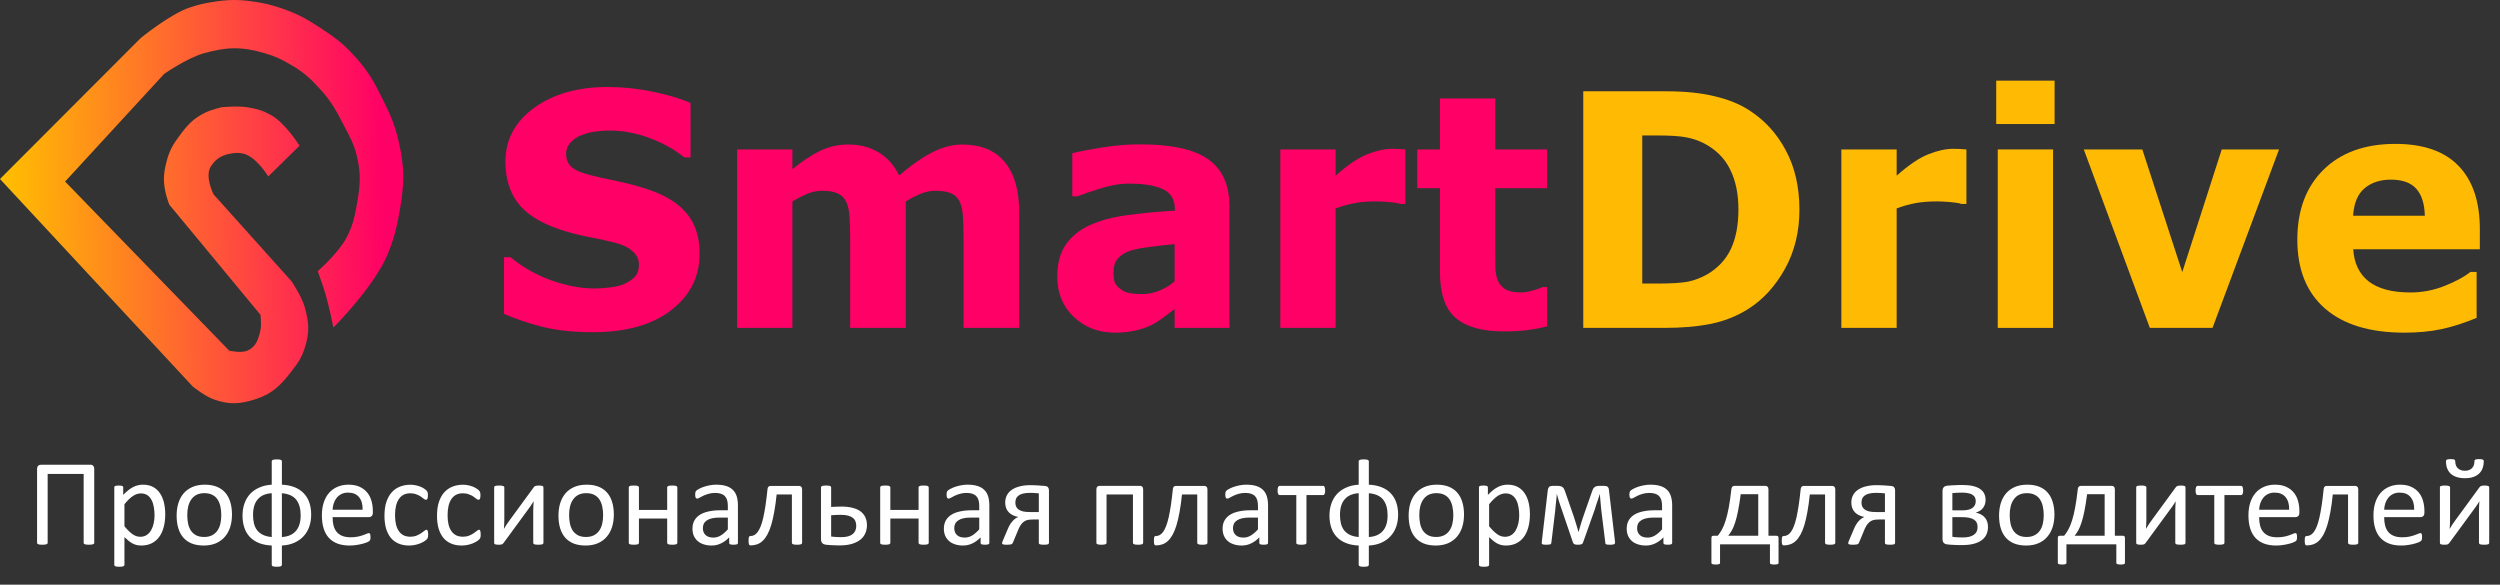
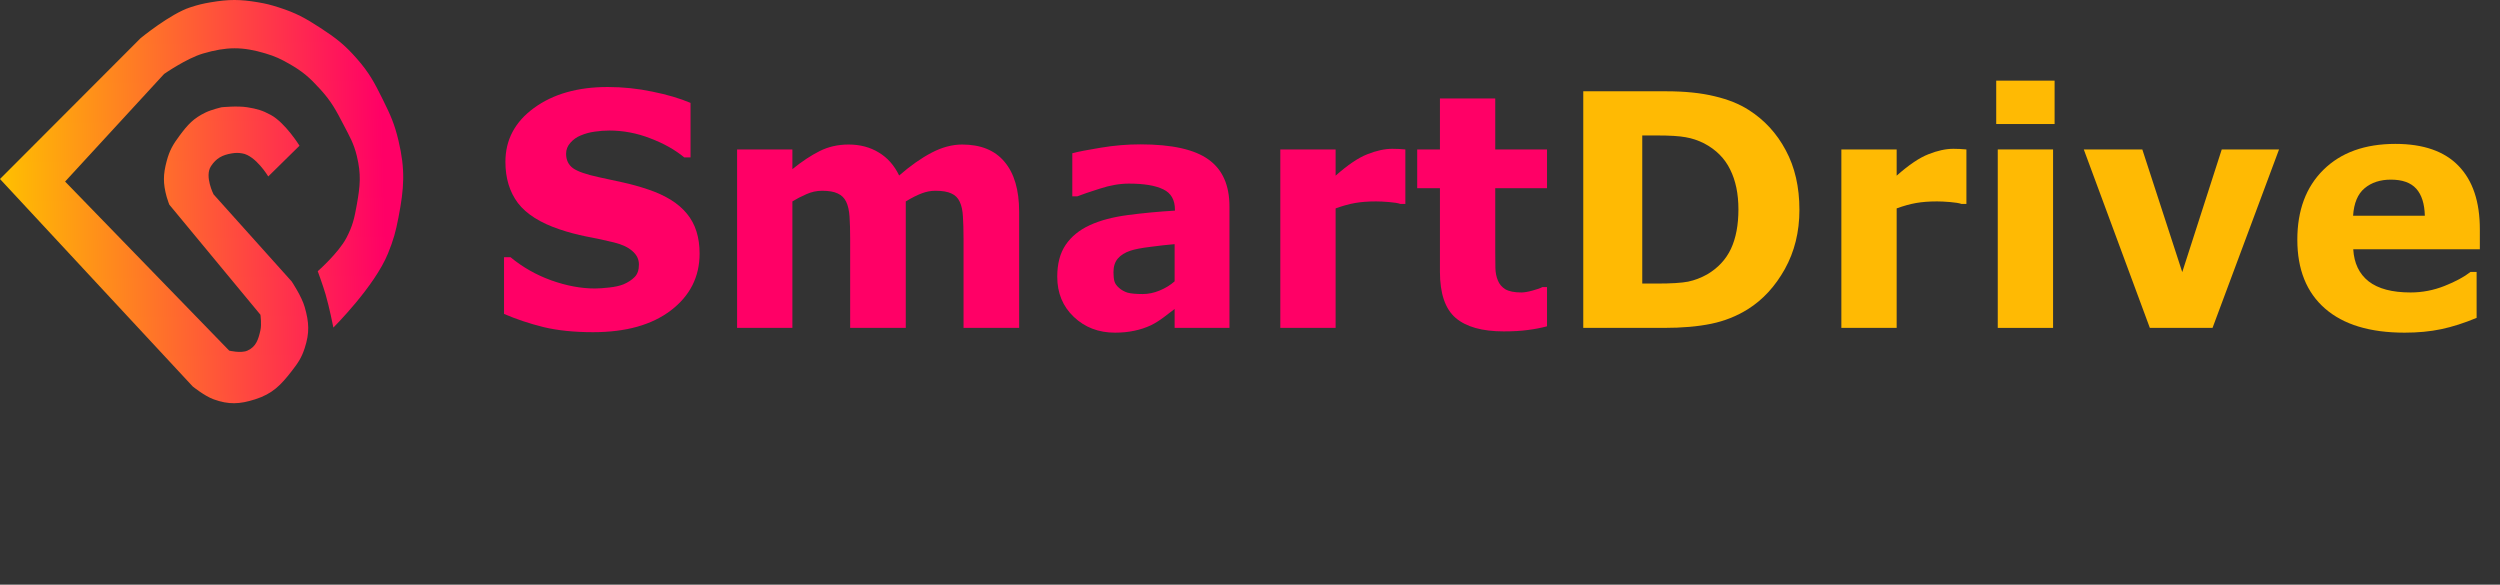
<svg xmlns="http://www.w3.org/2000/svg" width="248" height="58" viewBox="0 0 248 58" fill="none">
  <rect x="0" y="0" width="248" height="58" fill="#333333" stroke="none" />
  <g clip-path="url(#clip0_2018_2)">
    <path d="M13.952 3.782L0 17.757L19.119 38.339C19.119 38.339 20.293 39.286 21.186 39.61C22.7 40.159 23.784 40.101 25.32 39.61C27.028 39.063 27.846 38.219 28.936 36.815C29.567 36.002 29.912 35.501 30.228 34.528C30.72 33.015 30.665 31.991 30.228 30.462C29.924 29.394 28.936 27.921 28.936 27.921L21.186 19.282C21.186 19.282 20.272 17.488 20.927 16.487C21.443 15.7 22.055 15.369 22.994 15.216C23.392 15.151 23.629 15.152 24.028 15.216C25.367 15.431 26.611 17.503 26.611 17.503L29.712 14.454C29.712 14.454 28.305 12.189 26.87 11.405C26.033 10.947 25.489 10.797 24.544 10.642C23.549 10.479 21.961 10.642 21.961 10.642C21.961 10.642 20.985 10.876 20.411 11.15C19.19 11.734 18.63 12.361 17.827 13.437C17.159 14.332 16.823 14.906 16.535 15.978C16.174 17.322 16.168 18.194 16.535 19.536C16.618 19.839 16.794 20.298 16.794 20.298L25.836 31.224C25.836 31.224 25.966 32.167 25.836 32.749C25.633 33.663 25.412 34.396 24.544 34.782C23.901 35.068 22.736 34.782 22.736 34.782L6.459 18.011L16.277 7.339C16.277 7.339 18.508 5.785 20.152 5.306C22.474 4.631 24.038 4.608 26.353 5.306C27.303 5.593 27.818 5.833 28.678 6.323C30.042 7.099 30.729 7.707 31.779 8.864C32.896 10.095 33.34 10.95 34.103 12.419L34.104 12.421C34.7 13.57 35.09 14.216 35.396 15.47C35.842 17.304 35.728 18.441 35.396 20.298C35.158 21.627 34.993 22.403 34.362 23.601C33.573 25.102 31.52 26.905 31.52 26.905C31.52 26.905 32.029 28.287 32.295 29.192C32.67 30.463 33.07 32.495 33.07 32.495C33.07 32.495 37.161 28.428 38.496 25.126C39.039 23.783 39.255 22.988 39.529 21.569C40.094 18.644 40.217 16.845 39.529 13.946C39.138 12.294 38.735 11.404 37.979 9.88C37.145 8.197 36.64 7.232 35.396 5.814C34.18 4.429 33.33 3.775 31.779 2.765C30.273 1.786 29.361 1.28 27.645 0.732C26.853 0.48 26.398 0.361 25.578 0.224C23.787 -0.075 22.718 -0.075 20.927 0.224C20.107 0.361 19.65 0.475 18.86 0.732C16.888 1.375 13.952 3.782 13.952 3.782Z" fill="url(#paint0_linear_2018_2)" />
    <path d="M69.4 25.15C69.4 27.462 68.45 29.343 66.55 30.793C64.661 32.233 62.09 32.953 58.839 32.953C56.959 32.953 55.319 32.785 53.917 32.448C52.525 32.102 51.219 31.666 50 31.14V25.513H50.64C51.849 26.511 53.2 27.278 54.694 27.814C56.197 28.35 57.64 28.618 59.022 28.618C59.378 28.618 59.845 28.587 60.424 28.523C61.003 28.46 61.476 28.355 61.841 28.208C62.288 28.019 62.654 27.783 62.939 27.499C63.233 27.215 63.381 26.795 63.381 26.238C63.381 25.723 63.167 25.282 62.74 24.914C62.324 24.535 61.709 24.246 60.897 24.047C60.043 23.837 59.139 23.642 58.184 23.463C57.239 23.274 56.35 23.038 55.517 22.754C53.607 22.113 52.23 21.246 51.387 20.153C50.554 19.05 50.137 17.684 50.137 16.055C50.137 13.869 51.082 12.088 52.972 10.711C54.872 9.324 57.31 8.631 60.287 8.631C61.78 8.631 63.254 8.783 64.707 9.088C66.169 9.382 67.434 9.755 68.501 10.207V15.614H67.876C66.962 14.857 65.839 14.226 64.508 13.722C63.188 13.207 61.836 12.95 60.455 12.95C59.967 12.95 59.479 12.986 58.992 13.06C58.514 13.123 58.052 13.249 57.605 13.438C57.209 13.596 56.868 13.838 56.584 14.163C56.299 14.479 56.157 14.841 56.157 15.251C56.157 15.871 56.386 16.349 56.843 16.686C57.3 17.011 58.163 17.311 59.434 17.584C60.267 17.763 61.064 17.936 61.826 18.104C62.598 18.272 63.426 18.503 64.31 18.798C66.048 19.386 67.328 20.19 68.151 21.209C68.984 22.218 69.4 23.532 69.4 25.15Z" fill="#FF0066" />
    <path d="M89.853 19.98V32.527H84.336V23.684C84.336 22.822 84.315 22.092 84.275 21.493C84.234 20.884 84.122 20.39 83.939 20.011C83.757 19.633 83.477 19.36 83.101 19.192C82.735 19.013 82.217 18.924 81.547 18.924C81.008 18.924 80.485 19.039 79.977 19.27C79.469 19.491 79.012 19.728 78.605 19.98V32.527H73.119V14.825H78.605V16.78C79.55 16.013 80.454 15.414 81.318 14.983C82.182 14.552 83.137 14.337 84.183 14.337C85.311 14.337 86.307 14.599 87.17 15.125C88.034 15.64 88.71 16.402 89.197 17.41C90.294 16.454 91.361 15.703 92.397 15.156C93.434 14.61 94.45 14.337 95.445 14.337C97.295 14.337 98.697 14.909 99.652 16.055C100.617 17.2 101.099 18.85 101.099 21.004V32.527H95.583V23.684C95.583 22.812 95.562 22.076 95.522 21.477C95.491 20.878 95.385 20.39 95.202 20.011C95.029 19.633 94.755 19.36 94.379 19.192C94.003 19.013 93.475 18.924 92.794 18.924C92.337 18.924 91.889 19.008 91.453 19.176C91.016 19.334 90.482 19.602 89.853 19.98Z" fill="#FF0066" />
    <path d="M116.522 27.909V24.22C115.78 24.283 114.978 24.372 114.114 24.488C113.251 24.593 112.595 24.719 112.148 24.866C111.6 25.045 111.178 25.308 110.883 25.654C110.599 25.991 110.457 26.437 110.457 26.994C110.457 27.362 110.487 27.662 110.548 27.893C110.609 28.124 110.761 28.345 111.005 28.555C111.239 28.765 111.518 28.923 111.843 29.028C112.169 29.122 112.677 29.169 113.367 29.169C113.916 29.169 114.47 29.054 115.029 28.823C115.597 28.591 116.095 28.287 116.522 27.909ZM116.522 30.651C116.227 30.882 115.862 31.161 115.425 31.487C114.988 31.812 114.576 32.07 114.19 32.259C113.652 32.511 113.093 32.695 112.514 32.811C111.935 32.937 111.3 33 110.609 33C108.983 33 107.622 32.48 106.525 31.439C105.427 30.399 104.879 29.07 104.879 27.451C104.879 26.159 105.158 25.103 105.717 24.283C106.276 23.463 107.068 22.817 108.094 22.344C109.11 21.871 110.37 21.535 111.874 21.335C113.378 21.136 114.937 20.989 116.553 20.894V20.799C116.553 19.822 116.166 19.149 115.394 18.782C114.622 18.403 113.484 18.214 111.981 18.214C111.076 18.214 110.111 18.382 109.085 18.719C108.059 19.044 107.322 19.297 106.875 19.475H106.372V15.204C106.951 15.046 107.891 14.862 109.192 14.652C110.502 14.431 111.813 14.321 113.124 14.321C116.243 14.321 118.493 14.82 119.875 15.818C121.267 16.806 121.963 18.361 121.963 20.484V32.527H116.522V30.651Z" fill="#FF0066" />
    <path d="M139.412 20.232H138.925C138.691 20.148 138.315 20.085 137.797 20.043C137.279 20.001 136.847 19.98 136.502 19.98C135.719 19.98 135.028 20.032 134.429 20.137C133.829 20.242 133.184 20.421 132.493 20.673V32.527H127.007V14.825H132.493V17.426C133.702 16.354 134.754 15.645 135.648 15.298C136.542 14.941 137.365 14.762 138.117 14.762C138.31 14.762 138.528 14.767 138.772 14.778C139.016 14.789 139.229 14.804 139.412 14.825V20.232Z" fill="#FF0066" />
    <path d="M153.463 32.369C152.874 32.527 152.249 32.648 151.589 32.732C150.929 32.827 150.121 32.874 149.166 32.874C147.032 32.874 145.442 32.427 144.396 31.534C143.359 30.641 142.841 29.112 142.841 26.947V18.671H140.586V14.825H142.841V9.765H148.328V14.825H153.463V18.671H148.328V24.945C148.328 25.565 148.333 26.106 148.343 26.569C148.353 27.031 148.434 27.446 148.587 27.814C148.729 28.182 148.978 28.476 149.333 28.697C149.699 28.907 150.228 29.012 150.918 29.012C151.203 29.012 151.574 28.949 152.031 28.823C152.498 28.697 152.823 28.581 153.006 28.476H153.463V32.369Z" fill="#FF0066" />
    <path d="M178.503 20.815C178.503 23.001 178.02 24.961 177.055 26.695C176.09 28.418 174.87 29.742 173.397 30.667C172.29 31.361 171.076 31.844 169.755 32.117C168.434 32.391 166.869 32.527 165.061 32.527H157.06V9.056H165.29C167.139 9.056 168.734 9.219 170.075 9.545C171.416 9.86 172.544 10.312 173.458 10.9C175.023 11.888 176.252 13.223 177.146 14.904C178.05 16.575 178.503 18.545 178.503 20.815ZM172.452 20.768C172.452 19.223 172.178 17.904 171.629 16.811C171.091 15.708 170.232 14.846 169.054 14.226C168.454 13.922 167.84 13.717 167.21 13.612C166.59 13.496 165.65 13.438 164.39 13.438H162.912V28.129H164.39C165.782 28.129 166.803 28.066 167.454 27.94C168.104 27.803 168.739 27.562 169.359 27.215C170.425 26.584 171.208 25.744 171.706 24.693C172.203 23.632 172.452 22.323 172.452 20.768Z" fill="#FFBA03" />
    <path d="M195.068 20.232H194.581C194.347 20.148 193.971 20.085 193.453 20.043C192.935 20.001 192.503 19.98 192.158 19.98C191.375 19.98 190.684 20.032 190.085 20.137C189.485 20.242 188.84 20.421 188.149 20.673V32.527H182.663V14.825H188.149V17.426C189.358 16.354 190.41 15.645 191.304 15.298C192.198 14.941 193.021 14.762 193.773 14.762C193.966 14.762 194.184 14.767 194.428 14.778C194.672 14.789 194.885 14.804 195.068 14.825V20.232Z" fill="#FFBA03" />
    <path d="M203.664 32.527H198.177V14.825H203.664V32.527ZM203.816 12.303H198.025V8H203.816V12.303Z" fill="#FFBA03" />
    <path d="M226.081 14.825L219.483 32.527H213.265L206.712 14.825H212.518L216.48 26.994L220.397 14.825H226.081Z" fill="#FFBA03" />
    <path d="M246 24.725H233.442C233.524 26.112 234.032 27.173 234.966 27.909C235.911 28.644 237.298 29.012 239.127 29.012C240.285 29.012 241.408 28.797 242.495 28.366C243.582 27.935 244.44 27.473 245.07 26.979H245.68V31.534C244.44 32.049 243.272 32.422 242.175 32.653C241.078 32.885 239.863 33 238.532 33C235.098 33 232.467 32.201 230.638 30.604C228.809 29.007 227.895 26.732 227.895 23.779C227.895 20.857 228.759 18.546 230.486 16.843C232.223 15.13 234.601 14.274 237.618 14.274C240.402 14.274 242.495 15.004 243.897 16.465C245.299 17.915 246 20.006 246 22.738V24.725ZM240.544 21.399C240.514 20.211 240.229 19.318 239.691 18.719C239.152 18.12 238.314 17.82 237.176 17.82C236.119 17.82 235.251 18.104 234.57 18.672C233.889 19.239 233.508 20.148 233.427 21.399H240.544Z" fill="#FFBA03" />
-     <path d="M9.348 53.847C9.348 53.88 9.34 53.908 9.324 53.933C9.308 53.953 9.279 53.971 9.239 53.988C9.198 54.004 9.143 54.016 9.074 54.024C9.009 54.033 8.925 54.037 8.823 54.037C8.726 54.037 8.642 54.033 8.573 54.024C8.504 54.016 8.449 54.004 8.408 53.988C8.372 53.971 8.343 53.953 8.323 53.933C8.307 53.908 8.299 53.88 8.299 53.847V47.011H4.728V53.847C4.728 53.88 4.718 53.908 4.698 53.933C4.681 53.953 4.653 53.971 4.612 53.988C4.575 54.004 4.523 54.016 4.453 54.024C4.388 54.033 4.305 54.037 4.203 54.037C4.101 54.037 4.016 54.033 3.947 54.024C3.882 54.016 3.829 54.004 3.788 53.988C3.747 53.971 3.719 53.953 3.703 53.933C3.686 53.908 3.678 53.88 3.678 53.847V46.529C3.678 46.387 3.713 46.281 3.782 46.212C3.855 46.139 3.947 46.102 4.057 46.102H8.982C9.096 46.102 9.186 46.139 9.251 46.212C9.316 46.281 9.348 46.387 9.348 46.529V53.847ZM16.392 51.015C16.392 51.495 16.339 51.927 16.233 52.309C16.131 52.692 15.979 53.017 15.775 53.286C15.576 53.55 15.328 53.756 15.031 53.902C14.734 54.045 14.394 54.116 14.011 54.116C13.849 54.116 13.698 54.1 13.56 54.067C13.421 54.035 13.285 53.984 13.151 53.915C13.021 53.845 12.89 53.758 12.76 53.652C12.63 53.546 12.492 53.422 12.345 53.28V56.026C12.345 56.059 12.337 56.087 12.321 56.112C12.305 56.136 12.278 56.157 12.242 56.173C12.205 56.189 12.154 56.201 12.089 56.209C12.024 56.218 11.94 56.222 11.839 56.222C11.741 56.222 11.66 56.218 11.595 56.209C11.529 56.201 11.476 56.189 11.436 56.173C11.399 56.157 11.373 56.136 11.356 56.112C11.344 56.087 11.338 56.059 11.338 56.026V48.354C11.338 48.318 11.344 48.289 11.356 48.269C11.369 48.244 11.393 48.224 11.43 48.208C11.466 48.191 11.513 48.181 11.57 48.177C11.627 48.169 11.696 48.165 11.778 48.165C11.863 48.165 11.932 48.169 11.985 48.177C12.042 48.181 12.089 48.191 12.126 48.208C12.162 48.224 12.187 48.244 12.199 48.269C12.215 48.289 12.223 48.318 12.223 48.354V49.093C12.39 48.922 12.551 48.773 12.705 48.647C12.86 48.521 13.015 48.417 13.169 48.336C13.328 48.251 13.489 48.187 13.651 48.147C13.818 48.102 13.993 48.08 14.176 48.08C14.575 48.08 14.915 48.157 15.196 48.312C15.476 48.466 15.704 48.678 15.879 48.946C16.058 49.215 16.188 49.528 16.27 49.886C16.351 50.24 16.392 50.617 16.392 51.015ZM15.33 51.131C15.33 50.851 15.307 50.58 15.263 50.32C15.222 50.055 15.149 49.821 15.043 49.618C14.941 49.414 14.803 49.252 14.628 49.129C14.453 49.007 14.235 48.946 13.975 48.946C13.845 48.946 13.716 48.967 13.59 49.007C13.464 49.044 13.336 49.105 13.206 49.19C13.076 49.272 12.939 49.382 12.797 49.52C12.655 49.654 12.504 49.821 12.345 50.02V52.206C12.622 52.543 12.884 52.802 13.133 52.981C13.381 53.16 13.641 53.249 13.914 53.249C14.166 53.249 14.382 53.188 14.561 53.066C14.744 52.944 14.89 52.781 15 52.578C15.114 52.374 15.198 52.147 15.251 51.894C15.303 51.642 15.33 51.388 15.33 51.131ZM23.014 51.04C23.014 51.487 22.955 51.9 22.837 52.279C22.719 52.653 22.542 52.977 22.306 53.249C22.074 53.522 21.781 53.736 21.427 53.89C21.077 54.041 20.67 54.116 20.206 54.116C19.755 54.116 19.36 54.049 19.023 53.915C18.689 53.78 18.41 53.585 18.186 53.329C17.962 53.072 17.796 52.761 17.686 52.395C17.576 52.029 17.521 51.614 17.521 51.15C17.521 50.702 17.578 50.291 17.692 49.917C17.81 49.538 17.985 49.213 18.217 48.94C18.453 48.668 18.746 48.456 19.096 48.305C19.446 48.155 19.855 48.08 20.323 48.08C20.774 48.08 21.167 48.147 21.5 48.281C21.838 48.415 22.119 48.611 22.343 48.867C22.567 49.123 22.733 49.435 22.843 49.801C22.957 50.167 23.014 50.58 23.014 51.04ZM21.952 51.107C21.952 50.81 21.924 50.529 21.867 50.265C21.814 50 21.724 49.768 21.598 49.569C21.472 49.37 21.301 49.213 21.085 49.099C20.87 48.981 20.601 48.922 20.28 48.922C19.983 48.922 19.726 48.975 19.511 49.081C19.299 49.186 19.124 49.337 18.986 49.532C18.848 49.724 18.744 49.951 18.675 50.216C18.61 50.48 18.577 50.769 18.577 51.083C18.577 51.384 18.603 51.666 18.656 51.931C18.713 52.195 18.805 52.427 18.931 52.627C19.061 52.822 19.234 52.979 19.45 53.097C19.665 53.211 19.934 53.268 20.255 53.268C20.548 53.268 20.803 53.215 21.018 53.109C21.234 53.003 21.411 52.855 21.549 52.663C21.688 52.472 21.789 52.244 21.855 51.98C21.92 51.715 21.952 51.424 21.952 51.107ZM30.869 51.052C30.869 51.483 30.806 51.88 30.68 52.242C30.554 52.604 30.367 52.92 30.119 53.188C29.875 53.457 29.571 53.672 29.209 53.835C28.847 53.998 28.432 54.092 27.964 54.116V56.026C27.964 56.059 27.956 56.087 27.94 56.112C27.923 56.136 27.897 56.157 27.86 56.173C27.824 56.189 27.773 56.201 27.708 56.209C27.643 56.218 27.561 56.222 27.464 56.222C27.366 56.222 27.285 56.218 27.22 56.209C27.154 56.201 27.102 56.189 27.061 56.173C27.024 56.157 26.998 56.136 26.981 56.112C26.965 56.087 26.957 56.059 26.957 56.026V54.116C26.481 54.096 26.062 54.014 25.7 53.872C25.338 53.725 25.034 53.526 24.79 53.274C24.546 53.017 24.363 52.71 24.241 52.352C24.119 51.994 24.058 51.591 24.058 51.144C24.058 50.712 24.121 50.316 24.247 49.953C24.373 49.591 24.558 49.276 24.802 49.007C25.051 48.739 25.356 48.525 25.718 48.367C26.08 48.204 26.493 48.108 26.957 48.08V45.76C26.957 45.732 26.965 45.705 26.981 45.681C26.998 45.657 27.024 45.636 27.061 45.62C27.102 45.604 27.154 45.591 27.22 45.583C27.285 45.575 27.366 45.571 27.464 45.571C27.561 45.571 27.643 45.575 27.708 45.583C27.773 45.591 27.824 45.604 27.86 45.62C27.897 45.636 27.923 45.657 27.94 45.681C27.956 45.705 27.964 45.732 27.964 45.76V48.08C28.448 48.104 28.872 48.19 29.234 48.336C29.596 48.482 29.897 48.684 30.137 48.94C30.381 49.193 30.564 49.498 30.686 49.856C30.808 50.214 30.869 50.612 30.869 51.052ZM29.826 51.119C29.826 50.456 29.679 49.939 29.386 49.569C29.097 49.199 28.623 48.985 27.964 48.928V53.274C28.57 53.237 29.032 53.038 29.35 52.675C29.667 52.313 29.826 51.795 29.826 51.119ZM26.957 48.928C26.355 48.961 25.895 49.158 25.578 49.52C25.26 49.878 25.102 50.399 25.102 51.083C25.102 51.404 25.134 51.695 25.199 51.955C25.268 52.212 25.376 52.433 25.523 52.621C25.673 52.804 25.866 52.952 26.102 53.066C26.338 53.176 26.623 53.245 26.957 53.274V48.928ZM36.985 50.863C36.985 51.022 36.944 51.135 36.863 51.205C36.786 51.27 36.696 51.302 36.594 51.302H32.993C32.993 51.607 33.024 51.882 33.085 52.126C33.146 52.37 33.248 52.58 33.39 52.755C33.533 52.93 33.718 53.064 33.946 53.158C34.173 53.251 34.452 53.298 34.782 53.298C35.042 53.298 35.274 53.278 35.477 53.237C35.681 53.192 35.856 53.144 36.002 53.091C36.153 53.038 36.275 52.991 36.369 52.95C36.466 52.905 36.54 52.883 36.588 52.883C36.617 52.883 36.641 52.891 36.662 52.907C36.686 52.92 36.704 52.94 36.717 52.968C36.729 52.997 36.737 53.038 36.741 53.091C36.749 53.139 36.753 53.2 36.753 53.274C36.753 53.327 36.751 53.373 36.747 53.414C36.743 53.451 36.737 53.485 36.729 53.518C36.725 53.546 36.715 53.573 36.698 53.597C36.686 53.622 36.668 53.646 36.643 53.67C36.623 53.691 36.558 53.727 36.448 53.78C36.338 53.829 36.196 53.878 36.021 53.927C35.846 53.976 35.642 54.018 35.41 54.055C35.182 54.096 34.938 54.116 34.678 54.116C34.226 54.116 33.83 54.053 33.488 53.927C33.15 53.801 32.865 53.613 32.633 53.365C32.401 53.117 32.226 52.806 32.108 52.431C31.99 52.057 31.931 51.622 31.931 51.125C31.931 50.653 31.992 50.23 32.114 49.856C32.237 49.477 32.411 49.158 32.639 48.898C32.871 48.633 33.15 48.432 33.476 48.293C33.801 48.151 34.165 48.08 34.568 48.08C34.999 48.08 35.366 48.149 35.667 48.287C35.972 48.425 36.222 48.613 36.417 48.849C36.613 49.081 36.755 49.355 36.845 49.673C36.938 49.986 36.985 50.322 36.985 50.68V50.863ZM35.972 50.564C35.984 50.035 35.866 49.62 35.618 49.319C35.374 49.017 35.01 48.867 34.525 48.867C34.277 48.867 34.059 48.914 33.872 49.007C33.685 49.101 33.529 49.225 33.402 49.38C33.276 49.534 33.178 49.715 33.109 49.923C33.04 50.126 33.002 50.34 32.993 50.564H35.972ZM42.472 53.011C42.472 53.08 42.47 53.141 42.466 53.194C42.462 53.243 42.454 53.286 42.442 53.322C42.434 53.355 42.421 53.386 42.405 53.414C42.393 53.438 42.36 53.477 42.307 53.53C42.258 53.579 42.173 53.642 42.051 53.719C41.929 53.792 41.791 53.86 41.636 53.921C41.485 53.978 41.321 54.024 41.142 54.061C40.963 54.098 40.777 54.116 40.586 54.116C40.191 54.116 39.842 54.051 39.536 53.921C39.231 53.79 38.975 53.601 38.767 53.353C38.564 53.101 38.407 52.794 38.297 52.431C38.192 52.065 38.139 51.644 38.139 51.168C38.139 50.627 38.204 50.163 38.334 49.776C38.468 49.386 38.649 49.066 38.877 48.818C39.109 48.57 39.38 48.387 39.689 48.269C40.002 48.147 40.34 48.086 40.702 48.086C40.877 48.086 41.046 48.102 41.209 48.135C41.376 48.167 41.528 48.21 41.666 48.263C41.805 48.316 41.927 48.377 42.033 48.446C42.143 48.515 42.222 48.574 42.271 48.623C42.32 48.672 42.352 48.71 42.368 48.739C42.389 48.767 42.405 48.802 42.417 48.843C42.429 48.879 42.438 48.922 42.442 48.971C42.446 49.02 42.448 49.081 42.448 49.154C42.448 49.312 42.429 49.424 42.393 49.489C42.356 49.55 42.311 49.581 42.258 49.581C42.197 49.581 42.126 49.548 42.045 49.483C41.968 49.414 41.868 49.339 41.746 49.258C41.624 49.176 41.475 49.103 41.3 49.038C41.129 48.969 40.926 48.934 40.69 48.934C40.206 48.934 39.833 49.121 39.573 49.496C39.317 49.866 39.188 50.405 39.188 51.113C39.188 51.467 39.221 51.778 39.286 52.047C39.355 52.311 39.455 52.533 39.585 52.712C39.715 52.891 39.874 53.026 40.061 53.115C40.252 53.2 40.47 53.243 40.714 53.243C40.946 53.243 41.15 53.206 41.325 53.133C41.5 53.06 41.65 52.981 41.776 52.895C41.907 52.806 42.014 52.726 42.1 52.657C42.189 52.584 42.258 52.547 42.307 52.547C42.336 52.547 42.36 52.556 42.381 52.572C42.401 52.588 42.417 52.617 42.429 52.657C42.446 52.694 42.456 52.743 42.46 52.804C42.468 52.861 42.472 52.93 42.472 53.011ZM47.685 53.011C47.685 53.08 47.682 53.141 47.678 53.194C47.674 53.243 47.666 53.286 47.654 53.322C47.646 53.355 47.634 53.386 47.617 53.414C47.605 53.438 47.573 53.477 47.52 53.53C47.471 53.579 47.386 53.642 47.263 53.719C47.141 53.792 47.003 53.86 46.848 53.921C46.698 53.978 46.533 54.024 46.354 54.061C46.175 54.098 45.99 54.116 45.799 54.116C45.404 54.116 45.054 54.051 44.749 53.921C44.444 53.79 44.187 53.601 43.98 53.353C43.776 53.101 43.62 52.794 43.51 52.431C43.404 52.065 43.351 51.644 43.351 51.168C43.351 50.627 43.416 50.163 43.546 49.776C43.681 49.386 43.862 49.066 44.09 48.818C44.322 48.57 44.592 48.387 44.901 48.269C45.215 48.147 45.552 48.086 45.915 48.086C46.09 48.086 46.258 48.102 46.421 48.135C46.588 48.167 46.741 48.21 46.879 48.263C47.017 48.316 47.139 48.377 47.245 48.446C47.355 48.515 47.434 48.574 47.483 48.623C47.532 48.672 47.565 48.71 47.581 48.739C47.601 48.767 47.617 48.802 47.63 48.843C47.642 48.879 47.65 48.922 47.654 48.971C47.658 49.02 47.66 49.081 47.66 49.154C47.66 49.312 47.642 49.424 47.605 49.489C47.569 49.55 47.524 49.581 47.471 49.581C47.41 49.581 47.339 49.548 47.257 49.483C47.18 49.414 47.08 49.339 46.958 49.258C46.836 49.176 46.688 49.103 46.513 49.038C46.342 48.969 46.138 48.934 45.902 48.934C45.418 48.934 45.046 49.121 44.785 49.496C44.529 49.866 44.401 50.405 44.401 51.113C44.401 51.467 44.433 51.778 44.498 52.047C44.568 52.311 44.667 52.533 44.798 52.712C44.928 52.891 45.087 53.026 45.274 53.115C45.465 53.2 45.683 53.243 45.927 53.243C46.159 53.243 46.362 53.206 46.537 53.133C46.712 53.06 46.863 52.981 46.989 52.895C47.119 52.806 47.227 52.726 47.312 52.657C47.402 52.584 47.471 52.547 47.52 52.547C47.548 52.547 47.573 52.556 47.593 52.572C47.613 52.588 47.63 52.617 47.642 52.657C47.658 52.694 47.668 52.743 47.672 52.804C47.681 52.861 47.685 52.93 47.685 53.011ZM53.91 53.853C53.91 53.882 53.902 53.908 53.886 53.933C53.87 53.957 53.843 53.978 53.806 53.994C53.77 54.006 53.719 54.016 53.654 54.024C53.589 54.033 53.507 54.037 53.41 54.037C53.312 54.037 53.231 54.033 53.166 54.024C53.1 54.016 53.047 54.006 53.007 53.994C52.966 53.978 52.938 53.957 52.921 53.933C52.905 53.908 52.897 53.882 52.897 53.853V50.692C52.897 50.533 52.901 50.373 52.909 50.21C52.917 50.043 52.928 49.88 52.94 49.721C52.846 49.884 52.742 50.045 52.628 50.204C52.519 50.358 52.407 50.513 52.293 50.667L49.961 53.853C49.933 53.886 49.906 53.915 49.882 53.939C49.861 53.963 49.833 53.984 49.796 54C49.764 54.012 49.721 54.02 49.668 54.024C49.615 54.033 49.55 54.037 49.473 54.037C49.383 54.037 49.31 54.033 49.253 54.024C49.196 54.016 49.149 54.006 49.113 53.994C49.08 53.978 49.056 53.957 49.04 53.933C49.027 53.908 49.021 53.882 49.021 53.853V48.348C49.021 48.32 49.027 48.293 49.04 48.269C49.056 48.244 49.082 48.224 49.119 48.208C49.16 48.191 49.212 48.181 49.278 48.177C49.343 48.169 49.422 48.165 49.516 48.165C49.711 48.165 49.845 48.181 49.919 48.214C49.992 48.242 50.028 48.287 50.028 48.348V51.528C50.028 51.687 50.024 51.846 50.016 52.004C50.008 52.159 49.998 52.313 49.986 52.468C50.079 52.313 50.173 52.163 50.266 52.016C50.364 51.866 50.468 51.719 50.578 51.577L52.94 48.348C52.964 48.316 52.989 48.287 53.013 48.263C53.041 48.238 53.074 48.22 53.111 48.208C53.151 48.191 53.198 48.181 53.251 48.177C53.304 48.169 53.373 48.165 53.459 48.165C53.544 48.165 53.615 48.169 53.672 48.177C53.733 48.181 53.78 48.191 53.812 48.208C53.849 48.224 53.873 48.244 53.886 48.269C53.902 48.293 53.91 48.322 53.91 48.354V53.853ZM60.893 51.04C60.893 51.487 60.834 51.9 60.716 52.279C60.598 52.653 60.421 52.977 60.185 53.249C59.953 53.522 59.66 53.736 59.306 53.89C58.956 54.041 58.549 54.116 58.085 54.116C57.633 54.116 57.239 54.049 56.901 53.915C56.567 53.78 56.288 53.585 56.065 53.329C55.841 53.072 55.674 52.761 55.564 52.395C55.454 52.029 55.399 51.614 55.399 51.15C55.399 50.702 55.456 50.291 55.57 49.917C55.688 49.538 55.863 49.213 56.095 48.94C56.331 48.668 56.624 48.456 56.974 48.305C57.324 48.155 57.733 48.08 58.201 48.08C58.653 48.08 59.045 48.147 59.379 48.281C59.717 48.415 59.997 48.611 60.221 48.867C60.445 49.123 60.612 49.435 60.722 49.801C60.836 50.167 60.893 50.58 60.893 51.04ZM59.831 51.107C59.831 50.81 59.802 50.529 59.745 50.265C59.692 50 59.603 49.768 59.477 49.569C59.35 49.37 59.179 49.213 58.964 49.099C58.748 48.981 58.48 48.922 58.158 48.922C57.861 48.922 57.605 48.975 57.389 49.081C57.178 49.186 57.003 49.337 56.864 49.532C56.726 49.724 56.622 49.951 56.553 50.216C56.488 50.48 56.455 50.769 56.455 51.083C56.455 51.384 56.482 51.666 56.535 51.931C56.592 52.195 56.683 52.427 56.809 52.627C56.94 52.822 57.112 52.979 57.328 53.097C57.544 53.211 57.812 53.268 58.134 53.268C58.427 53.268 58.681 53.215 58.897 53.109C59.112 53.003 59.289 52.855 59.428 52.663C59.566 52.472 59.668 52.244 59.733 51.98C59.798 51.715 59.831 51.424 59.831 51.107ZM67.191 53.847C67.191 53.88 67.183 53.908 67.167 53.933C67.151 53.953 67.124 53.971 67.088 53.988C67.051 54.004 67 54.016 66.935 54.024C66.87 54.033 66.789 54.037 66.691 54.037C66.589 54.037 66.506 54.033 66.441 54.024C66.376 54.016 66.325 54.004 66.288 53.988C66.251 53.971 66.225 53.953 66.209 53.933C66.192 53.908 66.184 53.88 66.184 53.847V51.437H63.383V53.847C63.383 53.88 63.375 53.908 63.358 53.933C63.342 53.953 63.316 53.971 63.279 53.988C63.242 54.004 63.192 54.016 63.127 54.024C63.061 54.033 62.978 54.037 62.876 54.037C62.779 54.037 62.697 54.033 62.632 54.024C62.567 54.016 62.514 54.004 62.473 53.988C62.437 53.971 62.41 53.953 62.394 53.933C62.382 53.908 62.376 53.88 62.376 53.847V48.354C62.376 48.322 62.382 48.295 62.394 48.275C62.41 48.251 62.437 48.23 62.473 48.214C62.514 48.194 62.567 48.181 62.632 48.177C62.697 48.169 62.779 48.165 62.876 48.165C62.978 48.165 63.061 48.169 63.127 48.177C63.192 48.181 63.242 48.194 63.279 48.214C63.316 48.23 63.342 48.251 63.358 48.275C63.375 48.295 63.383 48.322 63.383 48.354V50.588H66.184V48.354C66.184 48.322 66.192 48.295 66.209 48.275C66.225 48.251 66.251 48.23 66.288 48.214C66.325 48.194 66.376 48.181 66.441 48.177C66.506 48.169 66.589 48.165 66.691 48.165C66.789 48.165 66.87 48.169 66.935 48.177C67 48.181 67.051 48.194 67.088 48.214C67.124 48.23 67.151 48.251 67.167 48.275C67.183 48.295 67.191 48.322 67.191 48.354V53.847ZM73.203 53.853C73.203 53.902 73.187 53.939 73.154 53.963C73.122 53.988 73.077 54.006 73.02 54.018C72.963 54.031 72.88 54.037 72.77 54.037C72.664 54.037 72.579 54.031 72.514 54.018C72.453 54.006 72.408 53.988 72.379 53.963C72.351 53.939 72.337 53.902 72.337 53.853V53.304C72.097 53.56 71.828 53.76 71.531 53.902C71.238 54.045 70.927 54.116 70.597 54.116C70.308 54.116 70.046 54.077 69.81 54C69.578 53.927 69.379 53.819 69.212 53.676C69.049 53.534 68.921 53.359 68.827 53.152C68.738 52.944 68.693 52.708 68.693 52.444C68.693 52.134 68.756 51.866 68.882 51.638C69.008 51.41 69.189 51.221 69.425 51.07C69.661 50.92 69.95 50.808 70.292 50.735C70.634 50.657 71.018 50.619 71.446 50.619H72.202V50.191C72.202 49.98 72.18 49.793 72.135 49.63C72.091 49.467 72.017 49.333 71.915 49.227C71.818 49.117 71.69 49.036 71.531 48.983C71.372 48.926 71.177 48.898 70.945 48.898C70.697 48.898 70.473 48.928 70.274 48.989C70.078 49.046 69.905 49.111 69.755 49.184C69.608 49.254 69.484 49.319 69.383 49.38C69.285 49.437 69.212 49.465 69.163 49.465C69.13 49.465 69.102 49.457 69.077 49.441C69.053 49.424 69.031 49.4 69.01 49.367C68.994 49.335 68.982 49.294 68.974 49.245C68.966 49.193 68.961 49.136 68.961 49.075C68.961 48.973 68.968 48.893 68.98 48.836C68.996 48.775 69.031 48.718 69.084 48.666C69.141 48.613 69.236 48.552 69.37 48.482C69.505 48.409 69.659 48.344 69.834 48.287C70.009 48.226 70.2 48.177 70.408 48.141C70.615 48.1 70.825 48.08 71.037 48.08C71.431 48.08 71.767 48.124 72.044 48.214C72.32 48.303 72.544 48.436 72.715 48.611C72.886 48.782 73.01 48.995 73.087 49.252C73.165 49.508 73.203 49.807 73.203 50.149V53.853ZM72.202 51.345H71.342C71.065 51.345 70.825 51.369 70.622 51.418C70.418 51.463 70.249 51.532 70.115 51.626C69.981 51.715 69.881 51.825 69.816 51.955C69.755 52.081 69.724 52.228 69.724 52.395C69.724 52.68 69.814 52.907 69.993 53.078C70.176 53.245 70.43 53.329 70.756 53.329C71.02 53.329 71.264 53.261 71.488 53.127C71.716 52.993 71.954 52.787 72.202 52.511V51.345ZM79.569 53.847C79.569 53.88 79.561 53.908 79.545 53.933C79.529 53.953 79.502 53.971 79.466 53.988C79.429 54.004 79.378 54.016 79.313 54.024C79.248 54.033 79.166 54.037 79.069 54.037C78.967 54.037 78.884 54.033 78.819 54.024C78.754 54.016 78.701 54.004 78.66 53.988C78.623 53.971 78.597 53.953 78.581 53.933C78.564 53.908 78.556 53.88 78.556 53.847V49.05H77.043C76.977 49.697 76.898 50.273 76.804 50.777C76.715 51.282 76.613 51.721 76.499 52.096C76.385 52.47 76.257 52.785 76.115 53.042C75.972 53.298 75.816 53.506 75.645 53.664C75.478 53.819 75.295 53.931 75.096 54C74.9 54.069 74.691 54.104 74.467 54.104C74.43 54.104 74.398 54.098 74.369 54.085C74.345 54.073 74.324 54.051 74.308 54.018C74.292 53.986 74.28 53.941 74.272 53.884C74.263 53.823 74.259 53.746 74.259 53.652C74.259 53.554 74.261 53.475 74.265 53.414C74.273 53.353 74.284 53.304 74.296 53.268C74.312 53.231 74.331 53.206 74.351 53.194C74.375 53.182 74.404 53.176 74.436 53.176C74.571 53.176 74.699 53.145 74.821 53.084C74.943 53.019 75.057 52.916 75.163 52.773C75.268 52.627 75.368 52.438 75.462 52.206C75.555 51.97 75.641 51.681 75.718 51.339C75.795 50.997 75.869 50.598 75.938 50.143C76.007 49.683 76.072 49.156 76.133 48.562C76.141 48.44 76.17 48.35 76.219 48.293C76.271 48.232 76.345 48.202 76.438 48.202H79.258C79.356 48.202 79.431 48.232 79.484 48.293C79.541 48.35 79.569 48.44 79.569 48.562V53.847ZM86.002 52.102C86.002 52.383 85.95 52.645 85.844 52.889C85.742 53.133 85.581 53.345 85.362 53.524C85.142 53.703 84.861 53.845 84.519 53.951C84.177 54.053 83.769 54.104 83.293 54.104C83.183 54.104 83.069 54.102 82.951 54.098C82.833 54.098 82.717 54.094 82.603 54.085C82.489 54.081 82.377 54.075 82.267 54.067C82.157 54.059 82.049 54.049 81.944 54.037C81.773 54.016 81.647 53.961 81.565 53.872C81.484 53.782 81.443 53.646 81.443 53.463V48.354C81.443 48.322 81.449 48.295 81.461 48.275C81.478 48.251 81.504 48.23 81.541 48.214C81.582 48.194 81.634 48.181 81.7 48.177C81.765 48.169 81.846 48.165 81.944 48.165C82.041 48.165 82.123 48.169 82.188 48.177C82.253 48.181 82.304 48.194 82.34 48.214C82.381 48.23 82.409 48.251 82.426 48.275C82.442 48.295 82.45 48.322 82.45 48.354V50.289C82.601 50.277 82.763 50.269 82.939 50.265C83.113 50.257 83.293 50.252 83.476 50.252C83.919 50.252 84.3 50.297 84.617 50.387C84.938 50.472 85.201 50.596 85.404 50.759C85.608 50.922 85.758 51.117 85.856 51.345C85.954 51.569 86.002 51.821 86.002 52.102ZM84.94 52.169C84.94 52.002 84.914 51.852 84.861 51.717C84.808 51.579 84.721 51.463 84.599 51.369C84.477 51.272 84.318 51.199 84.123 51.15C83.927 51.097 83.687 51.07 83.402 51.07C83.231 51.07 83.063 51.074 82.896 51.083C82.733 51.091 82.585 51.101 82.45 51.113V53.225C82.593 53.241 82.745 53.255 82.908 53.268C83.071 53.28 83.252 53.286 83.451 53.286C83.956 53.286 84.33 53.188 84.574 52.993C84.818 52.794 84.94 52.519 84.94 52.169ZM92.13 53.847C92.13 53.88 92.122 53.908 92.106 53.933C92.09 53.953 92.063 53.971 92.027 53.988C91.99 54.004 91.939 54.016 91.874 54.024C91.809 54.033 91.728 54.037 91.63 54.037C91.528 54.037 91.445 54.033 91.38 54.024C91.314 54.016 91.264 54.004 91.227 53.988C91.19 53.971 91.164 53.953 91.148 53.933C91.131 53.908 91.123 53.88 91.123 53.847V51.437H88.322V53.847C88.322 53.88 88.314 53.908 88.297 53.933C88.281 53.953 88.255 53.971 88.218 53.988C88.181 54.004 88.13 54.016 88.065 54.024C88 54.033 87.917 54.037 87.815 54.037C87.718 54.037 87.636 54.033 87.571 54.024C87.506 54.016 87.453 54.004 87.412 53.988C87.376 53.971 87.349 53.953 87.333 53.933C87.321 53.908 87.315 53.88 87.315 53.847V48.354C87.315 48.322 87.321 48.295 87.333 48.275C87.349 48.251 87.376 48.23 87.412 48.214C87.453 48.194 87.506 48.181 87.571 48.177C87.636 48.169 87.718 48.165 87.815 48.165C87.917 48.165 88 48.169 88.065 48.177C88.13 48.181 88.181 48.194 88.218 48.214C88.255 48.23 88.281 48.251 88.297 48.275C88.314 48.295 88.322 48.322 88.322 48.354V50.588H91.123V48.354C91.123 48.322 91.131 48.295 91.148 48.275C91.164 48.251 91.19 48.23 91.227 48.214C91.264 48.194 91.314 48.181 91.38 48.177C91.445 48.169 91.528 48.165 91.63 48.165C91.728 48.165 91.809 48.169 91.874 48.177C91.939 48.181 91.99 48.194 92.027 48.214C92.063 48.23 92.09 48.251 92.106 48.275C92.122 48.295 92.13 48.322 92.13 48.354V53.847ZM98.142 53.853C98.142 53.902 98.126 53.939 98.094 53.963C98.061 53.988 98.016 54.006 97.959 54.018C97.902 54.031 97.819 54.037 97.709 54.037C97.603 54.037 97.518 54.031 97.453 54.018C97.392 54.006 97.347 53.988 97.318 53.963C97.29 53.939 97.276 53.902 97.276 53.853V53.304C97.036 53.56 96.767 53.76 96.47 53.902C96.177 54.045 95.866 54.116 95.536 54.116C95.247 54.116 94.985 54.077 94.749 54C94.517 53.927 94.317 53.819 94.151 53.676C93.988 53.534 93.86 53.359 93.766 53.152C93.677 52.944 93.632 52.708 93.632 52.444C93.632 52.134 93.695 51.866 93.821 51.638C93.947 51.41 94.128 51.221 94.364 51.07C94.6 50.92 94.889 50.808 95.231 50.735C95.573 50.657 95.957 50.619 96.385 50.619H97.141V50.191C97.141 49.98 97.119 49.793 97.074 49.63C97.029 49.467 96.956 49.333 96.855 49.227C96.757 49.117 96.629 49.036 96.47 48.983C96.311 48.926 96.116 48.898 95.884 48.898C95.636 48.898 95.412 48.928 95.213 48.989C95.017 49.046 94.844 49.111 94.694 49.184C94.547 49.254 94.423 49.319 94.322 49.38C94.224 49.437 94.151 49.465 94.102 49.465C94.069 49.465 94.041 49.457 94.016 49.441C93.992 49.424 93.97 49.4 93.949 49.367C93.933 49.335 93.921 49.294 93.913 49.245C93.904 49.193 93.9 49.136 93.9 49.075C93.9 48.973 93.906 48.893 93.919 48.836C93.935 48.775 93.97 48.718 94.022 48.666C94.079 48.613 94.175 48.552 94.309 48.482C94.444 48.409 94.598 48.344 94.773 48.287C94.948 48.226 95.139 48.177 95.347 48.141C95.554 48.1 95.764 48.08 95.976 48.08C96.37 48.08 96.706 48.124 96.983 48.214C97.259 48.303 97.483 48.436 97.654 48.611C97.825 48.782 97.949 48.995 98.026 49.252C98.104 49.508 98.142 49.807 98.142 50.149V53.853ZM97.141 51.345H96.281C96.004 51.345 95.764 51.369 95.561 51.418C95.357 51.463 95.188 51.532 95.054 51.626C94.92 51.715 94.82 51.825 94.755 51.955C94.694 52.081 94.663 52.228 94.663 52.395C94.663 52.68 94.753 52.907 94.932 53.078C95.115 53.245 95.369 53.329 95.695 53.329C95.959 53.329 96.204 53.261 96.427 53.127C96.655 52.993 96.893 52.787 97.141 52.511V51.345ZM104.057 53.847C104.057 53.88 104.049 53.908 104.032 53.933C104.02 53.957 103.996 53.978 103.959 53.994C103.922 54.006 103.872 54.016 103.806 54.024C103.741 54.033 103.656 54.037 103.55 54.037C103.452 54.037 103.371 54.033 103.306 54.024C103.241 54.016 103.188 54.006 103.147 53.994C103.111 53.978 103.084 53.957 103.068 53.933C103.056 53.908 103.05 53.88 103.05 53.847V51.534H102.47C102.217 51.534 102.02 51.554 101.878 51.595C101.739 51.636 101.613 51.705 101.499 51.803C101.389 51.896 101.29 52.018 101.2 52.169C101.111 52.315 101.025 52.496 100.944 52.712L100.498 53.786C100.478 53.839 100.456 53.882 100.431 53.915C100.407 53.947 100.37 53.974 100.321 53.994C100.277 54.01 100.218 54.02 100.144 54.024C100.075 54.033 99.988 54.037 99.882 54.037C99.805 54.037 99.735 54.035 99.674 54.031C99.617 54.026 99.569 54.018 99.528 54.006C99.487 53.998 99.457 53.984 99.436 53.963C99.416 53.939 99.406 53.91 99.406 53.878C99.406 53.849 99.416 53.805 99.436 53.744C99.461 53.678 99.507 53.567 99.577 53.408L100.016 52.377C100.13 52.116 100.27 51.892 100.437 51.705C100.604 51.514 100.795 51.373 101.011 51.284C100.616 51.211 100.301 51.054 100.065 50.814C99.833 50.57 99.717 50.248 99.717 49.85C99.717 49.585 99.772 49.347 99.882 49.136C99.992 48.92 100.152 48.739 100.364 48.592C100.58 48.442 100.842 48.328 101.151 48.251C101.465 48.169 101.823 48.128 102.226 48.128C102.323 48.128 102.435 48.13 102.561 48.135C102.691 48.139 102.824 48.145 102.958 48.153C103.096 48.161 103.229 48.171 103.355 48.183C103.485 48.191 103.597 48.2 103.69 48.208C103.812 48.22 103.904 48.265 103.965 48.342C104.026 48.419 104.057 48.515 104.057 48.629V53.847ZM103.05 48.94C102.903 48.92 102.753 48.908 102.598 48.904C102.443 48.895 102.301 48.891 102.171 48.891C101.894 48.891 101.662 48.916 101.475 48.965C101.292 49.009 101.143 49.077 101.029 49.166C100.919 49.252 100.84 49.353 100.791 49.471C100.747 49.589 100.724 49.719 100.724 49.862C100.724 50.008 100.751 50.141 100.803 50.258C100.86 50.373 100.944 50.47 101.054 50.551C101.168 50.629 101.312 50.69 101.487 50.735C101.662 50.775 101.906 50.796 102.219 50.796H103.05V48.94ZM113.401 53.847C113.401 53.88 113.393 53.908 113.377 53.933C113.36 53.953 113.334 53.971 113.297 53.988C113.261 54.004 113.21 54.016 113.145 54.024C113.08 54.033 112.998 54.037 112.901 54.037C112.799 54.037 112.715 54.033 112.65 54.024C112.585 54.016 112.532 54.004 112.492 53.988C112.455 53.971 112.429 53.953 112.412 53.933C112.396 53.908 112.388 53.88 112.388 53.847V49.05H109.77V53.847C109.77 53.88 109.761 53.908 109.745 53.933C109.729 53.953 109.7 53.971 109.66 53.988C109.623 54.004 109.572 54.016 109.507 54.024C109.442 54.033 109.361 54.037 109.263 54.037C109.165 54.037 109.084 54.033 109.019 54.024C108.954 54.016 108.901 54.004 108.86 53.988C108.823 53.971 108.797 53.953 108.781 53.933C108.769 53.908 108.762 53.88 108.762 53.847V48.556C108.762 48.434 108.789 48.344 108.842 48.287C108.899 48.226 108.976 48.196 109.074 48.196H113.096C113.194 48.196 113.269 48.226 113.322 48.287C113.375 48.344 113.401 48.434 113.401 48.556V53.847ZM119.779 53.847C119.779 53.88 119.771 53.908 119.755 53.933C119.739 53.953 119.712 53.971 119.676 53.988C119.639 54.004 119.588 54.016 119.523 54.024C119.458 54.033 119.376 54.037 119.279 54.037C119.177 54.037 119.094 54.033 119.029 54.024C118.963 54.016 118.911 54.004 118.87 53.988C118.833 53.971 118.807 53.953 118.791 53.933C118.774 53.908 118.766 53.88 118.766 53.847V49.05H117.252C117.187 49.697 117.108 50.273 117.014 50.777C116.925 51.282 116.823 51.721 116.709 52.096C116.595 52.47 116.467 52.785 116.325 53.042C116.182 53.298 116.026 53.506 115.855 53.664C115.688 53.819 115.505 53.931 115.305 54C115.11 54.069 114.901 54.104 114.677 54.104C114.64 54.104 114.608 54.098 114.579 54.085C114.555 54.073 114.534 54.051 114.518 54.018C114.502 53.986 114.49 53.941 114.481 53.884C114.473 53.823 114.469 53.746 114.469 53.652C114.469 53.554 114.471 53.475 114.475 53.414C114.483 53.353 114.494 53.304 114.506 53.268C114.522 53.231 114.54 53.206 114.561 53.194C114.585 53.182 114.614 53.176 114.646 53.176C114.781 53.176 114.909 53.145 115.031 53.084C115.153 53.019 115.267 52.916 115.373 52.773C115.478 52.627 115.578 52.438 115.672 52.206C115.765 51.97 115.851 51.681 115.928 51.339C116.005 50.997 116.079 50.598 116.148 50.143C116.217 49.683 116.282 49.156 116.343 48.562C116.351 48.44 116.38 48.35 116.428 48.293C116.481 48.232 116.555 48.202 116.648 48.202H119.468C119.566 48.202 119.641 48.232 119.694 48.293C119.751 48.35 119.779 48.44 119.779 48.562V53.847ZM125.791 53.853C125.791 53.902 125.775 53.939 125.742 53.963C125.71 53.988 125.665 54.006 125.608 54.018C125.551 54.031 125.468 54.037 125.358 54.037C125.252 54.037 125.167 54.031 125.102 54.018C125.041 54.006 124.996 53.988 124.967 53.963C124.939 53.939 124.925 53.902 124.925 53.853V53.304C124.684 53.56 124.416 53.76 124.119 53.902C123.826 54.045 123.515 54.116 123.185 54.116C122.896 54.116 122.634 54.077 122.398 54C122.166 53.927 121.966 53.819 121.8 53.676C121.637 53.534 121.509 53.359 121.415 53.152C121.326 52.944 121.281 52.708 121.281 52.444C121.281 52.134 121.344 51.866 121.47 51.638C121.596 51.41 121.777 51.221 122.013 51.07C122.249 50.92 122.538 50.808 122.88 50.735C123.222 50.657 123.606 50.619 124.033 50.619H124.79V50.191C124.79 49.98 124.768 49.793 124.723 49.63C124.678 49.467 124.605 49.333 124.503 49.227C124.406 49.117 124.278 49.036 124.119 48.983C123.96 48.926 123.765 48.898 123.533 48.898C123.285 48.898 123.061 48.928 122.862 48.989C122.666 49.046 122.493 49.111 122.343 49.184C122.196 49.254 122.072 49.319 121.97 49.38C121.873 49.437 121.8 49.465 121.751 49.465C121.718 49.465 121.69 49.457 121.665 49.441C121.641 49.424 121.618 49.4 121.598 49.367C121.582 49.335 121.57 49.294 121.562 49.245C121.553 49.193 121.549 49.136 121.549 49.075C121.549 48.973 121.555 48.893 121.568 48.836C121.584 48.775 121.618 48.718 121.671 48.666C121.728 48.613 121.824 48.552 121.958 48.482C122.093 48.409 122.247 48.344 122.422 48.287C122.597 48.226 122.788 48.177 122.996 48.141C123.203 48.1 123.413 48.08 123.625 48.08C124.019 48.08 124.355 48.124 124.632 48.214C124.908 48.303 125.132 48.436 125.303 48.611C125.474 48.782 125.598 48.995 125.675 49.252C125.753 49.508 125.791 49.807 125.791 50.149V53.853ZM124.79 51.345H123.93C123.653 51.345 123.413 51.369 123.209 51.418C123.006 51.463 122.837 51.532 122.703 51.626C122.569 51.715 122.469 51.825 122.404 51.955C122.343 52.081 122.312 52.228 122.312 52.395C122.312 52.68 122.402 52.907 122.581 53.078C122.764 53.245 123.018 53.329 123.344 53.329C123.608 53.329 123.852 53.261 124.076 53.127C124.304 52.993 124.542 52.787 124.79 52.511V51.345ZM131.455 48.653C131.455 48.735 131.451 48.804 131.443 48.861C131.435 48.918 131.421 48.965 131.4 49.001C131.384 49.038 131.364 49.066 131.339 49.087C131.315 49.103 131.284 49.111 131.248 49.111H129.6V53.847C129.6 53.88 129.592 53.908 129.575 53.933C129.559 53.953 129.533 53.971 129.496 53.988C129.459 54.004 129.409 54.016 129.344 54.024C129.278 54.033 129.195 54.037 129.093 54.037C128.996 54.037 128.914 54.033 128.849 54.024C128.784 54.016 128.731 54.004 128.69 53.988C128.654 53.971 128.627 53.953 128.611 53.933C128.599 53.908 128.593 53.88 128.593 53.847V49.111H126.945C126.912 49.111 126.882 49.103 126.853 49.087C126.829 49.066 126.809 49.038 126.792 49.001C126.776 48.965 126.762 48.918 126.75 48.861C126.741 48.8 126.737 48.729 126.737 48.647C126.737 48.574 126.741 48.509 126.75 48.452C126.762 48.395 126.776 48.348 126.792 48.312C126.813 48.271 126.835 48.242 126.859 48.226C126.884 48.206 126.912 48.196 126.945 48.196H131.248C131.28 48.196 131.309 48.206 131.333 48.226C131.362 48.242 131.384 48.271 131.4 48.312C131.417 48.348 131.429 48.397 131.437 48.458C131.449 48.515 131.455 48.58 131.455 48.653ZM138.694 51.052C138.694 51.483 138.631 51.88 138.505 52.242C138.379 52.604 138.192 52.92 137.943 53.188C137.699 53.457 137.396 53.672 137.034 53.835C136.672 53.998 136.257 54.092 135.789 54.116V56.026C135.789 56.059 135.781 56.087 135.764 56.112C135.748 56.136 135.722 56.157 135.685 56.173C135.648 56.189 135.598 56.201 135.532 56.209C135.467 56.218 135.386 56.222 135.288 56.222C135.191 56.222 135.109 56.218 135.044 56.209C134.979 56.201 134.926 56.189 134.885 56.173C134.849 56.157 134.822 56.136 134.806 56.112C134.79 56.087 134.782 56.059 134.782 56.026V54.116C134.306 54.096 133.887 54.014 133.524 53.872C133.162 53.725 132.859 53.526 132.615 53.274C132.371 53.017 132.188 52.71 132.066 52.352C131.944 51.994 131.883 51.591 131.883 51.144C131.883 50.712 131.946 50.316 132.072 49.953C132.198 49.591 132.383 49.276 132.627 49.007C132.875 48.739 133.181 48.525 133.543 48.367C133.905 48.204 134.318 48.108 134.782 48.08V45.76C134.782 45.732 134.79 45.705 134.806 45.681C134.822 45.657 134.849 45.636 134.885 45.62C134.926 45.604 134.979 45.591 135.044 45.583C135.109 45.575 135.191 45.571 135.288 45.571C135.386 45.571 135.467 45.575 135.532 45.583C135.598 45.591 135.648 45.604 135.685 45.62C135.722 45.636 135.748 45.657 135.764 45.681C135.781 45.705 135.789 45.732 135.789 45.76V48.08C136.273 48.104 136.696 48.19 137.058 48.336C137.42 48.482 137.722 48.684 137.962 48.94C138.206 49.193 138.389 49.498 138.511 49.856C138.633 50.214 138.694 50.612 138.694 51.052ZM137.65 51.119C137.65 50.456 137.504 49.939 137.211 49.569C136.922 49.199 136.448 48.985 135.789 48.928V53.274C136.395 53.237 136.857 53.038 137.174 52.675C137.492 52.313 137.65 51.795 137.65 51.119ZM134.782 48.928C134.18 48.961 133.72 49.158 133.402 49.52C133.085 49.878 132.926 50.399 132.926 51.083C132.926 51.404 132.959 51.695 133.024 51.955C133.093 52.212 133.201 52.433 133.347 52.621C133.498 52.804 133.691 52.952 133.927 53.066C134.163 53.176 134.448 53.245 134.782 53.274V48.928ZM145.231 51.04C145.231 51.487 145.172 51.9 145.054 52.279C144.936 52.653 144.759 52.977 144.523 53.249C144.291 53.522 143.998 53.736 143.644 53.89C143.294 54.041 142.887 54.116 142.423 54.116C141.972 54.116 141.577 54.049 141.239 53.915C140.906 53.78 140.627 53.585 140.403 53.329C140.179 53.072 140.012 52.761 139.903 52.395C139.793 52.029 139.738 51.614 139.738 51.15C139.738 50.702 139.795 50.291 139.909 49.917C140.027 49.538 140.202 49.213 140.434 48.94C140.67 48.668 140.963 48.456 141.312 48.305C141.662 48.155 142.071 48.08 142.539 48.08C142.991 48.08 143.384 48.147 143.717 48.281C144.055 48.415 144.336 48.611 144.56 48.867C144.783 49.123 144.95 49.435 145.06 49.801C145.174 50.167 145.231 50.58 145.231 51.04ZM144.169 51.107C144.169 50.81 144.14 50.529 144.083 50.265C144.031 50 143.941 49.768 143.815 49.569C143.689 49.37 143.518 49.213 143.302 49.099C143.087 48.981 142.818 48.922 142.497 48.922C142.2 48.922 141.943 48.975 141.728 49.081C141.516 49.186 141.341 49.337 141.203 49.532C141.064 49.724 140.961 49.951 140.891 50.216C140.826 50.48 140.794 50.769 140.794 51.083C140.794 51.384 140.82 51.666 140.873 51.931C140.93 52.195 141.022 52.427 141.148 52.627C141.278 52.822 141.451 52.979 141.667 53.097C141.882 53.211 142.151 53.268 142.472 53.268C142.765 53.268 143.019 53.215 143.235 53.109C143.451 53.003 143.628 52.855 143.766 52.663C143.904 52.472 144.006 52.244 144.071 51.98C144.136 51.715 144.169 51.424 144.169 51.107ZM151.768 51.015C151.768 51.495 151.715 51.927 151.609 52.309C151.507 52.692 151.355 53.017 151.151 53.286C150.952 53.55 150.704 53.756 150.407 53.902C150.11 54.045 149.77 54.116 149.387 54.116C149.225 54.116 149.074 54.1 148.936 54.067C148.797 54.035 148.661 53.984 148.527 53.915C148.397 53.845 148.266 53.758 148.136 53.652C148.006 53.546 147.868 53.422 147.721 53.28V56.026C147.721 56.059 147.713 56.087 147.697 56.112C147.681 56.136 147.654 56.157 147.617 56.173C147.581 56.189 147.53 56.201 147.465 56.209C147.4 56.218 147.316 56.222 147.215 56.222C147.117 56.222 147.036 56.218 146.97 56.209C146.905 56.201 146.852 56.189 146.812 56.173C146.775 56.157 146.749 56.136 146.732 56.112C146.72 56.087 146.714 56.059 146.714 56.026V48.354C146.714 48.318 146.72 48.289 146.732 48.269C146.745 48.244 146.769 48.224 146.806 48.208C146.842 48.191 146.889 48.181 146.946 48.177C147.003 48.169 147.072 48.165 147.154 48.165C147.239 48.165 147.308 48.169 147.361 48.177C147.418 48.181 147.465 48.191 147.501 48.208C147.538 48.224 147.562 48.244 147.575 48.269C147.591 48.289 147.599 48.318 147.599 48.354V49.093C147.766 48.922 147.927 48.773 148.081 48.647C148.236 48.521 148.391 48.417 148.545 48.336C148.704 48.251 148.865 48.187 149.027 48.147C149.194 48.102 149.369 48.08 149.552 48.08C149.951 48.08 150.291 48.157 150.572 48.312C150.852 48.466 151.08 48.678 151.255 48.946C151.434 49.215 151.564 49.528 151.646 49.886C151.727 50.24 151.768 50.617 151.768 51.015ZM150.706 51.131C150.706 50.851 150.683 50.58 150.639 50.32C150.598 50.055 150.525 49.821 150.419 49.618C150.317 49.414 150.179 49.252 150.004 49.129C149.829 49.007 149.611 48.946 149.351 48.946C149.221 48.946 149.092 48.967 148.966 49.007C148.84 49.044 148.712 49.105 148.582 49.19C148.452 49.272 148.315 49.382 148.173 49.52C148.03 49.654 147.88 49.821 147.721 50.02V52.206C147.998 52.543 148.26 52.802 148.509 52.981C148.757 53.16 149.017 53.249 149.29 53.249C149.542 53.249 149.758 53.188 149.937 53.066C150.12 52.944 150.266 52.781 150.376 52.578C150.49 52.374 150.574 52.147 150.626 51.894C150.679 51.642 150.706 51.388 150.706 51.131ZM160.215 53.792C160.219 53.882 160.191 53.945 160.13 53.982C160.069 54.018 159.944 54.037 159.757 54.037C159.656 54.037 159.572 54.035 159.507 54.031C159.442 54.026 159.391 54.018 159.354 54.006C159.318 53.994 159.291 53.978 159.275 53.957C159.263 53.933 159.255 53.902 159.251 53.866L158.854 50.661C158.842 50.547 158.83 50.425 158.817 50.295C158.805 50.165 158.793 50.033 158.781 49.898C158.769 49.764 158.756 49.63 158.744 49.496C158.736 49.361 158.726 49.235 158.714 49.117L158.708 48.977C158.671 49.095 158.632 49.219 158.592 49.349C158.551 49.479 158.506 49.612 158.457 49.746C158.413 49.88 158.368 50.014 158.323 50.149C158.282 50.283 158.244 50.409 158.207 50.527L157.053 53.78C157.037 53.829 157.017 53.87 156.992 53.902C156.972 53.935 156.942 53.961 156.901 53.982C156.864 54.002 156.815 54.016 156.754 54.024C156.697 54.033 156.626 54.037 156.541 54.037C156.455 54.037 156.384 54.033 156.327 54.024C156.27 54.016 156.221 54.004 156.181 53.988C156.144 53.967 156.114 53.941 156.089 53.908C156.065 53.876 156.044 53.835 156.028 53.786L154.917 50.527C154.877 50.413 154.834 50.291 154.789 50.161C154.748 50.031 154.706 49.898 154.661 49.764C154.62 49.626 154.58 49.489 154.539 49.355C154.498 49.221 154.464 49.095 154.435 48.977L154.429 49.117C154.417 49.235 154.405 49.361 154.392 49.496C154.38 49.63 154.366 49.764 154.35 49.898C154.337 50.033 154.323 50.165 154.307 50.295C154.295 50.425 154.285 50.547 154.276 50.661L153.898 53.811C153.894 53.86 153.884 53.9 153.867 53.933C153.855 53.961 153.829 53.984 153.788 54C153.747 54.012 153.694 54.02 153.629 54.024C153.564 54.033 153.479 54.037 153.373 54.037C153.271 54.037 153.19 54.033 153.129 54.024C153.072 54.016 153.027 54.002 152.995 53.982C152.966 53.961 152.948 53.937 152.94 53.908C152.932 53.876 152.932 53.837 152.94 53.792L153.544 48.592C153.564 48.462 153.609 48.364 153.678 48.299C153.751 48.23 153.859 48.196 154.002 48.196H154.484C154.602 48.196 154.702 48.206 154.783 48.226C154.868 48.242 154.94 48.273 154.997 48.318C155.058 48.362 155.108 48.423 155.149 48.501C155.19 48.574 155.229 48.668 155.265 48.782L156.077 51.119C156.122 51.262 156.168 51.406 156.217 51.553C156.266 51.695 156.311 51.837 156.352 51.98C156.396 52.118 156.437 52.254 156.474 52.389C156.514 52.523 156.551 52.651 156.583 52.773H156.596C156.632 52.647 156.669 52.515 156.706 52.377C156.746 52.234 156.789 52.092 156.834 51.949C156.878 51.803 156.923 51.658 156.968 51.516C157.017 51.373 157.064 51.237 157.108 51.107L157.92 48.782C157.953 48.68 157.987 48.592 158.024 48.519C158.065 48.442 158.113 48.381 158.17 48.336C158.227 48.287 158.295 48.252 158.372 48.232C158.453 48.208 158.551 48.196 158.665 48.196H159.141C159.287 48.196 159.397 48.226 159.47 48.287C159.548 48.348 159.593 48.446 159.605 48.58L160.215 53.792ZM165.879 53.853C165.879 53.902 165.863 53.939 165.83 53.963C165.798 53.988 165.753 54.006 165.696 54.018C165.639 54.031 165.556 54.037 165.446 54.037C165.34 54.037 165.255 54.031 165.189 54.018C165.128 54.006 165.084 53.988 165.055 53.963C165.027 53.939 165.012 53.902 165.012 53.853V53.304C164.772 53.56 164.504 53.76 164.207 53.902C163.914 54.045 163.603 54.116 163.273 54.116C162.984 54.116 162.722 54.077 162.486 54C162.254 53.927 162.054 53.819 161.887 53.676C161.725 53.534 161.597 53.359 161.503 53.152C161.413 52.944 161.369 52.708 161.369 52.444C161.369 52.134 161.432 51.866 161.558 51.638C161.684 51.41 161.865 51.221 162.101 51.07C162.337 50.92 162.626 50.808 162.968 50.735C163.31 50.657 163.694 50.619 164.121 50.619H164.878V50.191C164.878 49.98 164.856 49.793 164.811 49.63C164.766 49.467 164.693 49.333 164.591 49.227C164.494 49.117 164.365 49.036 164.207 48.983C164.048 48.926 163.853 48.898 163.621 48.898C163.373 48.898 163.149 48.928 162.949 48.989C162.754 49.046 162.581 49.111 162.431 49.184C162.284 49.254 162.16 49.319 162.058 49.38C161.961 49.437 161.887 49.465 161.839 49.465C161.806 49.465 161.778 49.457 161.753 49.441C161.729 49.424 161.706 49.4 161.686 49.367C161.67 49.335 161.658 49.294 161.649 49.245C161.641 49.193 161.637 49.136 161.637 49.075C161.637 48.973 161.643 48.893 161.656 48.836C161.672 48.775 161.706 48.718 161.759 48.666C161.816 48.613 161.912 48.552 162.046 48.482C162.18 48.409 162.335 48.344 162.51 48.287C162.685 48.226 162.876 48.177 163.084 48.141C163.291 48.1 163.501 48.08 163.712 48.08C164.107 48.08 164.443 48.124 164.719 48.214C164.996 48.303 165.22 48.436 165.391 48.611C165.562 48.782 165.686 48.995 165.763 49.252C165.84 49.508 165.879 49.807 165.879 50.149V53.853ZM164.878 51.345H164.018C163.741 51.345 163.501 51.369 163.297 51.418C163.094 51.463 162.925 51.532 162.791 51.626C162.656 51.715 162.557 51.825 162.492 51.955C162.431 52.081 162.4 52.228 162.4 52.395C162.4 52.68 162.49 52.907 162.669 53.078C162.852 53.245 163.106 53.329 163.432 53.329C163.696 53.329 163.94 53.261 164.164 53.127C164.392 52.993 164.63 52.787 164.878 52.511V51.345ZM170.628 55.843C170.628 55.872 170.622 55.894 170.609 55.91C170.597 55.931 170.573 55.947 170.536 55.959C170.504 55.971 170.461 55.982 170.408 55.99C170.355 55.998 170.29 56.002 170.213 56.002C170.127 56.002 170.056 55.998 169.999 55.99C169.946 55.982 169.901 55.971 169.865 55.959C169.832 55.947 169.808 55.931 169.792 55.91C169.779 55.894 169.773 55.872 169.773 55.843V53.396C169.773 53.294 169.789 53.227 169.822 53.194C169.855 53.162 169.918 53.145 170.011 53.145H170.402C170.552 52.962 170.693 52.753 170.823 52.517C170.953 52.281 171.073 51.986 171.183 51.632C171.297 51.274 171.401 50.844 171.494 50.344C171.588 49.843 171.673 49.245 171.751 48.55C171.759 48.493 171.769 48.442 171.781 48.397C171.798 48.348 171.818 48.312 171.842 48.287C171.871 48.259 171.903 48.236 171.94 48.22C171.977 48.204 172.019 48.196 172.068 48.196H175.12C175.218 48.196 175.293 48.226 175.346 48.287C175.403 48.344 175.431 48.434 175.431 48.556V53.145H176.194C176.28 53.145 176.341 53.162 176.377 53.194C176.414 53.227 176.432 53.294 176.432 53.396V55.843C176.432 55.872 176.426 55.894 176.414 55.91C176.402 55.931 176.377 55.947 176.341 55.959C176.308 55.971 176.263 55.982 176.206 55.99C176.149 55.998 176.082 56.002 176.005 56.002C175.924 56.002 175.856 55.998 175.803 55.99C175.751 55.982 175.706 55.971 175.669 55.959C175.637 55.947 175.612 55.931 175.596 55.91C175.584 55.894 175.578 55.872 175.578 55.843V54H170.628V55.843ZM174.418 49.026H172.678C172.593 49.689 172.503 50.248 172.41 50.704C172.32 51.16 172.223 51.544 172.117 51.858C172.015 52.171 171.907 52.427 171.793 52.627C171.68 52.822 171.562 52.995 171.439 53.145H174.418V49.026ZM182.06 53.847C182.06 53.88 182.051 53.908 182.035 53.933C182.019 53.953 181.992 53.971 181.956 53.988C181.919 54.004 181.868 54.016 181.803 54.024C181.738 54.033 181.657 54.037 181.559 54.037C181.457 54.037 181.374 54.033 181.309 54.024C181.244 54.016 181.191 54.004 181.15 53.988C181.114 53.971 181.087 53.953 181.071 53.933C181.055 53.908 181.046 53.88 181.046 53.847V49.05H179.533C179.468 49.697 179.388 50.273 179.295 50.777C179.205 51.282 179.103 51.721 178.99 52.096C178.876 52.47 178.747 52.785 178.605 53.042C178.463 53.298 178.306 53.506 178.135 53.664C177.968 53.819 177.785 53.931 177.586 54C177.39 54.069 177.181 54.104 176.957 54.104C176.92 54.104 176.888 54.098 176.859 54.085C176.835 54.073 176.815 54.051 176.798 54.018C176.782 53.986 176.77 53.941 176.762 53.884C176.754 53.823 176.75 53.746 176.75 53.652C176.75 53.554 176.752 53.475 176.756 53.414C176.764 53.353 176.774 53.304 176.786 53.268C176.802 53.231 176.821 53.206 176.841 53.194C176.865 53.182 176.894 53.176 176.927 53.176C177.061 53.176 177.189 53.145 177.311 53.084C177.433 53.019 177.547 52.916 177.653 52.773C177.759 52.627 177.858 52.438 177.952 52.206C178.045 51.97 178.131 51.681 178.208 51.339C178.286 50.997 178.359 50.598 178.428 50.143C178.497 49.683 178.562 49.156 178.623 48.562C178.631 48.44 178.66 48.35 178.709 48.293C178.762 48.232 178.835 48.202 178.928 48.202H181.748C181.846 48.202 181.921 48.232 181.974 48.293C182.031 48.35 182.06 48.44 182.06 48.562V53.847ZM187.992 53.847C187.992 53.88 187.984 53.908 187.968 53.933C187.956 53.957 187.931 53.978 187.895 53.994C187.858 54.006 187.807 54.016 187.742 54.024C187.677 54.033 187.591 54.037 187.486 54.037C187.388 54.037 187.307 54.033 187.241 54.024C187.176 54.016 187.123 54.006 187.083 53.994C187.046 53.978 187.02 53.957 187.003 53.933C186.991 53.908 186.985 53.88 186.985 53.847V51.534H186.405C186.153 51.534 185.956 51.554 185.813 51.595C185.675 51.636 185.549 51.705 185.435 51.803C185.325 51.896 185.225 52.018 185.136 52.169C185.046 52.315 184.961 52.496 184.879 52.712L184.434 53.786C184.413 53.839 184.391 53.882 184.367 53.915C184.342 53.947 184.306 53.974 184.257 53.994C184.212 54.01 184.153 54.02 184.08 54.024C184.011 54.033 183.923 54.037 183.817 54.037C183.74 54.037 183.671 54.035 183.61 54.031C183.553 54.026 183.504 54.018 183.463 54.006C183.423 53.998 183.392 53.984 183.372 53.963C183.351 53.939 183.341 53.91 183.341 53.878C183.341 53.849 183.351 53.805 183.372 53.744C183.396 53.678 183.443 53.567 183.512 53.408L183.952 52.377C184.066 52.116 184.206 51.892 184.373 51.705C184.54 51.514 184.731 51.373 184.947 51.284C184.552 51.211 184.236 51.054 184 50.814C183.769 50.57 183.653 50.248 183.653 49.85C183.653 49.585 183.708 49.347 183.817 49.136C183.927 48.92 184.088 48.739 184.3 48.592C184.515 48.442 184.778 48.328 185.087 48.251C185.4 48.169 185.758 48.128 186.161 48.128C186.259 48.128 186.371 48.13 186.497 48.135C186.627 48.139 186.759 48.145 186.894 48.153C187.032 48.161 187.164 48.171 187.29 48.183C187.42 48.191 187.532 48.2 187.626 48.208C187.748 48.22 187.84 48.265 187.901 48.342C187.962 48.419 187.992 48.515 187.992 48.629V53.847ZM186.985 48.94C186.839 48.92 186.688 48.908 186.533 48.904C186.379 48.895 186.236 48.891 186.106 48.891C185.83 48.891 185.598 48.916 185.41 48.965C185.227 49.009 185.079 49.077 184.965 49.166C184.855 49.252 184.776 49.353 184.727 49.471C184.682 49.589 184.66 49.719 184.66 49.862C184.66 50.008 184.686 50.141 184.739 50.258C184.796 50.373 184.879 50.47 184.989 50.551C185.103 50.629 185.248 50.69 185.423 50.735C185.598 50.775 185.842 50.796 186.155 50.796H186.985V48.94ZM197.208 52.267C197.208 52.556 197.154 52.814 197.044 53.042C196.934 53.266 196.771 53.455 196.555 53.609C196.34 53.76 196.071 53.876 195.75 53.957C195.428 54.035 195.054 54.073 194.627 54.073C194.492 54.073 194.362 54.071 194.236 54.067C194.11 54.067 193.988 54.063 193.87 54.055C193.752 54.051 193.634 54.045 193.516 54.037C193.402 54.029 193.288 54.018 193.174 54.006C193.011 53.986 192.891 53.933 192.814 53.847C192.737 53.758 192.698 53.628 192.698 53.457V48.727C192.698 48.56 192.735 48.432 192.808 48.342C192.885 48.252 193.001 48.2 193.156 48.183C193.262 48.171 193.373 48.161 193.491 48.153C193.614 48.145 193.738 48.139 193.864 48.135C193.99 48.126 194.12 48.12 194.254 48.116C194.389 48.112 194.525 48.11 194.663 48.11C195.058 48.11 195.4 48.143 195.689 48.208C195.978 48.273 196.218 48.368 196.409 48.495C196.6 48.621 196.741 48.775 196.83 48.959C196.924 49.142 196.97 49.351 196.97 49.587C196.97 49.896 196.887 50.161 196.72 50.381C196.557 50.6 196.315 50.757 195.994 50.851C196.397 50.936 196.7 51.101 196.903 51.345C197.107 51.589 197.208 51.896 197.208 52.267ZM195.994 49.715C195.994 49.581 195.969 49.461 195.921 49.355C195.872 49.249 195.79 49.16 195.677 49.087C195.567 49.013 195.422 48.959 195.243 48.922C195.068 48.885 194.855 48.867 194.602 48.867C194.411 48.867 194.236 48.873 194.077 48.885C193.919 48.893 193.784 48.904 193.675 48.916V50.625H194.7C195.119 50.625 195.438 50.547 195.658 50.393C195.882 50.234 195.994 50.008 195.994 49.715ZM196.177 52.285C196.177 52.122 196.149 51.98 196.092 51.858C196.035 51.731 195.943 51.628 195.817 51.546C195.695 51.465 195.536 51.404 195.341 51.363C195.15 51.323 194.922 51.302 194.657 51.302H193.675V53.249C193.752 53.261 193.831 53.272 193.913 53.28C193.998 53.284 194.083 53.29 194.169 53.298C194.258 53.302 194.346 53.306 194.431 53.31C194.521 53.314 194.602 53.316 194.676 53.316C194.94 53.316 195.166 53.294 195.353 53.249C195.54 53.2 195.695 53.131 195.817 53.042C195.943 52.952 196.035 52.844 196.092 52.718C196.149 52.588 196.177 52.444 196.177 52.285ZM203.8 51.04C203.8 51.487 203.741 51.9 203.623 52.279C203.505 52.653 203.328 52.977 203.092 53.249C202.86 53.522 202.567 53.736 202.213 53.89C201.863 54.041 201.457 54.116 200.993 54.116C200.541 54.116 200.146 54.049 199.809 53.915C199.475 53.78 199.196 53.585 198.972 53.329C198.749 53.072 198.582 52.761 198.472 52.395C198.362 52.029 198.307 51.614 198.307 51.15C198.307 50.702 198.364 50.291 198.478 49.917C198.596 49.538 198.771 49.213 199.003 48.94C199.239 48.668 199.532 48.456 199.882 48.305C200.232 48.155 200.641 48.08 201.109 48.08C201.56 48.08 201.953 48.147 202.287 48.281C202.624 48.415 202.905 48.611 203.129 48.867C203.353 49.123 203.52 49.435 203.629 49.801C203.743 50.167 203.8 50.58 203.8 51.04ZM202.738 51.107C202.738 50.81 202.71 50.529 202.653 50.265C202.6 50 202.51 49.768 202.384 49.569C202.258 49.37 202.087 49.213 201.872 49.099C201.656 48.981 201.387 48.922 201.066 48.922C200.769 48.922 200.513 48.975 200.297 49.081C200.085 49.186 199.91 49.337 199.772 49.532C199.634 49.724 199.53 49.951 199.461 50.216C199.396 50.48 199.363 50.769 199.363 51.083C199.363 51.384 199.389 51.666 199.442 51.931C199.499 52.195 199.591 52.427 199.717 52.627C199.847 52.822 200.02 52.979 200.236 53.097C200.451 53.211 200.72 53.268 201.042 53.268C201.334 53.268 201.589 53.215 201.804 53.109C202.02 53.003 202.197 52.855 202.335 52.663C202.474 52.472 202.576 52.244 202.641 51.98C202.706 51.715 202.738 51.424 202.738 51.107ZM204.99 55.843C204.99 55.872 204.984 55.894 204.972 55.91C204.96 55.931 204.936 55.947 204.899 55.959C204.866 55.971 204.824 55.982 204.771 55.99C204.718 55.998 204.653 56.002 204.575 56.002C204.49 56.002 204.419 55.998 204.362 55.99C204.309 55.982 204.264 55.971 204.228 55.959C204.195 55.947 204.171 55.931 204.154 55.91C204.142 55.894 204.136 55.872 204.136 55.843V53.396C204.136 53.294 204.152 53.227 204.185 53.194C204.217 53.162 204.28 53.145 204.374 53.145H204.765C204.915 52.962 205.056 52.753 205.186 52.517C205.316 52.281 205.436 51.986 205.546 51.632C205.66 51.274 205.764 50.844 205.857 50.344C205.951 49.843 206.036 49.245 206.114 48.55C206.122 48.493 206.132 48.442 206.144 48.397C206.16 48.348 206.181 48.312 206.205 48.287C206.234 48.259 206.266 48.236 206.303 48.22C206.339 48.204 206.382 48.196 206.431 48.196H209.483C209.58 48.196 209.656 48.226 209.708 48.287C209.765 48.344 209.794 48.434 209.794 48.556V53.145H210.557C210.642 53.145 210.703 53.162 210.74 53.194C210.777 53.227 210.795 53.294 210.795 53.396V55.843C210.795 55.872 210.789 55.894 210.777 55.91C210.764 55.931 210.74 55.947 210.703 55.959C210.671 55.971 210.626 55.982 210.569 55.99C210.512 55.998 210.445 56.002 210.368 56.002C210.286 56.002 210.219 55.998 210.166 55.99C210.113 55.982 210.069 55.971 210.032 55.959C209.999 55.947 209.975 55.931 209.959 55.91C209.947 55.894 209.94 55.872 209.94 55.843V54H204.99V55.843ZM208.781 49.026H207.041C206.956 49.689 206.866 50.248 206.773 50.704C206.683 51.16 206.586 51.544 206.48 51.858C206.378 52.171 206.27 52.427 206.156 52.627C206.042 52.822 205.924 52.995 205.802 53.145H208.781V49.026ZM216.801 53.853C216.801 53.882 216.793 53.908 216.776 53.933C216.76 53.957 216.734 53.978 216.697 53.994C216.66 54.006 216.61 54.016 216.544 54.024C216.479 54.033 216.398 54.037 216.3 54.037C216.203 54.037 216.121 54.033 216.056 54.024C215.991 54.016 215.938 54.006 215.897 53.994C215.857 53.978 215.828 53.957 215.812 53.933C215.796 53.908 215.788 53.882 215.788 53.853V50.692C215.788 50.533 215.792 50.373 215.8 50.21C215.808 50.043 215.818 49.88 215.83 49.721C215.737 49.884 215.633 50.045 215.519 50.204C215.409 50.358 215.297 50.513 215.183 50.667L212.852 53.853C212.823 53.886 212.797 53.915 212.772 53.939C212.752 53.963 212.724 53.984 212.687 54C212.654 54.012 212.612 54.02 212.559 54.024C212.506 54.033 212.441 54.037 212.364 54.037C212.274 54.037 212.201 54.033 212.144 54.024C212.087 54.016 212.04 54.006 212.003 53.994C211.971 53.978 211.946 53.957 211.93 53.933C211.918 53.908 211.912 53.882 211.912 53.853V48.348C211.912 48.32 211.918 48.293 211.93 48.269C211.946 48.244 211.973 48.224 212.01 48.208C212.05 48.191 212.103 48.181 212.168 48.177C212.233 48.169 212.313 48.165 212.406 48.165C212.602 48.165 212.736 48.181 212.809 48.214C212.882 48.242 212.919 48.287 212.919 48.348V51.528C212.919 51.687 212.915 51.846 212.907 52.004C212.899 52.159 212.888 52.313 212.876 52.468C212.97 52.313 213.063 52.163 213.157 52.016C213.255 51.866 213.358 51.719 213.468 51.577L215.83 48.348C215.855 48.316 215.879 48.287 215.904 48.263C215.932 48.238 215.965 48.22 216.001 48.208C216.042 48.191 216.089 48.181 216.142 48.177C216.194 48.169 216.264 48.165 216.349 48.165C216.435 48.165 216.506 48.169 216.563 48.177C216.624 48.181 216.671 48.191 216.703 48.208C216.74 48.224 216.764 48.244 216.776 48.269C216.793 48.293 216.801 48.322 216.801 48.354V53.853ZM222.52 48.653C222.52 48.735 222.516 48.804 222.508 48.861C222.499 48.918 222.485 48.965 222.465 49.001C222.449 49.038 222.428 49.066 222.404 49.087C222.379 49.103 222.349 49.111 222.312 49.111H220.664V53.847C220.664 53.88 220.656 53.908 220.64 53.933C220.624 53.953 220.597 53.971 220.561 53.988C220.524 54.004 220.473 54.016 220.408 54.024C220.343 54.033 220.259 54.037 220.158 54.037C220.06 54.037 219.979 54.033 219.914 54.024C219.848 54.016 219.796 54.004 219.755 53.988C219.718 53.971 219.692 53.953 219.676 53.933C219.663 53.908 219.657 53.88 219.657 53.847V49.111H218.009C217.977 49.111 217.946 49.103 217.918 49.087C217.893 49.066 217.873 49.038 217.857 49.001C217.84 48.965 217.826 48.918 217.814 48.861C217.806 48.8 217.802 48.729 217.802 48.647C217.802 48.574 217.806 48.509 217.814 48.452C217.826 48.395 217.84 48.348 217.857 48.312C217.877 48.271 217.899 48.242 217.924 48.226C217.948 48.206 217.977 48.196 218.009 48.196H222.312C222.345 48.196 222.373 48.206 222.398 48.226C222.426 48.242 222.449 48.271 222.465 48.312C222.481 48.348 222.493 48.397 222.501 48.458C222.514 48.515 222.52 48.58 222.52 48.653ZM228.098 50.863C228.098 51.022 228.058 51.135 227.976 51.205C227.899 51.27 227.809 51.302 227.708 51.302H224.107C224.107 51.607 224.137 51.882 224.198 52.126C224.259 52.37 224.361 52.58 224.503 52.755C224.646 52.93 224.831 53.064 225.059 53.158C225.287 53.251 225.565 53.298 225.895 53.298C226.155 53.298 226.387 53.278 226.591 53.237C226.794 53.192 226.969 53.144 227.116 53.091C227.266 53.038 227.388 52.991 227.482 52.95C227.58 52.905 227.653 52.883 227.702 52.883C227.73 52.883 227.755 52.891 227.775 52.907C227.799 52.92 227.818 52.94 227.83 52.968C227.842 52.997 227.85 53.038 227.854 53.091C227.862 53.139 227.866 53.2 227.866 53.274C227.866 53.327 227.864 53.373 227.86 53.414C227.856 53.451 227.85 53.485 227.842 53.518C227.838 53.546 227.828 53.573 227.812 53.597C227.799 53.622 227.781 53.646 227.757 53.67C227.736 53.691 227.671 53.727 227.561 53.78C227.451 53.829 227.309 53.878 227.134 53.927C226.959 53.976 226.756 54.018 226.524 54.055C226.296 54.096 226.052 54.116 225.791 54.116C225.34 54.116 224.943 54.053 224.601 53.927C224.263 53.801 223.979 53.613 223.747 53.365C223.515 53.117 223.34 52.806 223.222 52.431C223.104 52.057 223.045 51.622 223.045 51.125C223.045 50.653 223.106 50.23 223.228 49.856C223.35 49.477 223.525 49.158 223.753 48.898C223.985 48.633 224.263 48.432 224.589 48.293C224.914 48.151 225.279 48.08 225.681 48.08C226.113 48.08 226.479 48.149 226.78 48.287C227.085 48.425 227.335 48.613 227.531 48.849C227.726 49.081 227.868 49.355 227.958 49.673C228.052 49.986 228.098 50.322 228.098 50.68V50.863ZM227.085 50.564C227.097 50.035 226.979 49.62 226.731 49.319C226.487 49.017 226.123 48.867 225.639 48.867C225.39 48.867 225.173 48.914 224.986 49.007C224.798 49.101 224.642 49.225 224.516 49.38C224.389 49.534 224.292 49.715 224.223 49.923C224.153 50.126 224.115 50.34 224.107 50.564H227.085ZM233.939 53.847C233.939 53.88 233.931 53.908 233.915 53.933C233.899 53.953 233.872 53.971 233.836 53.988C233.799 54.004 233.748 54.016 233.683 54.024C233.618 54.033 233.537 54.037 233.439 54.037C233.337 54.037 233.254 54.033 233.189 54.024C233.124 54.016 233.071 54.004 233.03 53.988C232.993 53.971 232.967 53.953 232.951 53.933C232.934 53.908 232.926 53.88 232.926 53.847V49.05H231.413C231.347 49.697 231.268 50.273 231.175 50.777C231.085 51.282 230.983 51.721 230.869 52.096C230.755 52.47 230.627 52.785 230.485 53.042C230.342 53.298 230.186 53.506 230.015 53.664C229.848 53.819 229.665 53.931 229.466 54C229.27 54.069 229.061 54.104 228.837 54.104C228.8 54.104 228.768 54.098 228.739 54.085C228.715 54.073 228.694 54.051 228.678 54.018C228.662 53.986 228.65 53.941 228.642 53.884C228.633 53.823 228.629 53.746 228.629 53.652C228.629 53.554 228.631 53.475 228.635 53.414C228.644 53.353 228.654 53.304 228.666 53.268C228.682 53.231 228.701 53.206 228.721 53.194C228.745 53.182 228.774 53.176 228.806 53.176C228.941 53.176 229.069 53.145 229.191 53.084C229.313 53.019 229.427 52.916 229.533 52.773C229.639 52.627 229.738 52.438 229.832 52.206C229.925 51.97 230.011 51.681 230.088 51.339C230.165 50.997 230.239 50.598 230.308 50.143C230.377 49.683 230.442 49.156 230.503 48.562C230.511 48.44 230.54 48.35 230.589 48.293C230.642 48.232 230.715 48.202 230.808 48.202H233.628C233.726 48.202 233.801 48.232 233.854 48.293C233.911 48.35 233.939 48.44 233.939 48.562V53.847ZM240.501 50.863C240.501 51.022 240.46 51.135 240.379 51.205C240.301 51.27 240.212 51.302 240.11 51.302H236.509C236.509 51.607 236.54 51.882 236.601 52.126C236.662 52.37 236.763 52.58 236.906 52.755C237.048 52.93 237.233 53.064 237.461 53.158C237.689 53.251 237.968 53.298 238.297 53.298C238.558 53.298 238.79 53.278 238.993 53.237C239.197 53.192 239.372 53.144 239.518 53.091C239.669 53.038 239.791 52.991 239.884 52.95C239.982 52.905 240.055 52.883 240.104 52.883C240.132 52.883 240.157 52.891 240.177 52.907C240.202 52.92 240.22 52.94 240.232 52.968C240.244 52.997 240.253 53.038 240.257 53.091C240.265 53.139 240.269 53.2 240.269 53.274C240.269 53.327 240.267 53.373 240.263 53.414C240.259 53.451 240.253 53.485 240.244 53.518C240.24 53.546 240.23 53.573 240.214 53.597C240.202 53.622 240.183 53.646 240.159 53.67C240.139 53.691 240.073 53.727 239.964 53.78C239.854 53.829 239.711 53.878 239.536 53.927C239.361 53.976 239.158 54.018 238.926 54.055C238.698 54.096 238.454 54.116 238.194 54.116C237.742 54.116 237.345 54.053 237.003 53.927C236.666 53.801 236.381 53.613 236.149 53.365C235.917 53.117 235.742 52.806 235.624 52.431C235.506 52.057 235.447 51.622 235.447 51.125C235.447 50.653 235.508 50.23 235.63 49.856C235.752 49.477 235.927 49.158 236.155 48.898C236.387 48.633 236.666 48.432 236.991 48.293C237.317 48.151 237.681 48.08 238.084 48.08C238.515 48.08 238.881 48.149 239.182 48.287C239.488 48.425 239.738 48.613 239.933 48.849C240.128 49.081 240.271 49.355 240.36 49.673C240.454 49.986 240.501 50.322 240.501 50.68V50.863ZM239.488 50.564C239.5 50.035 239.382 49.62 239.134 49.319C238.889 49.017 238.525 48.867 238.041 48.867C237.793 48.867 237.575 48.914 237.388 49.007C237.201 49.101 237.044 49.225 236.918 49.38C236.792 49.534 236.694 49.715 236.625 49.923C236.556 50.126 236.517 50.34 236.509 50.564H239.488ZM246.928 53.853C246.928 53.882 246.92 53.908 246.903 53.933C246.887 53.957 246.861 53.978 246.824 53.994C246.787 54.006 246.736 54.016 246.671 54.024C246.606 54.033 246.525 54.037 246.427 54.037C246.33 54.037 246.248 54.033 246.183 54.024C246.118 54.016 246.065 54.006 246.024 53.994C245.984 53.978 245.955 53.957 245.939 53.933C245.923 53.908 245.915 53.882 245.915 53.853V50.692C245.915 50.533 245.919 50.373 245.927 50.21C245.935 50.043 245.945 49.88 245.957 49.721C245.864 49.884 245.76 50.045 245.646 50.204C245.536 50.358 245.424 50.513 245.31 50.667L242.979 53.853C242.95 53.886 242.924 53.915 242.899 53.939C242.879 53.963 242.851 53.984 242.814 54C242.781 54.012 242.739 54.02 242.686 54.024C242.633 54.033 242.568 54.037 242.49 54.037C242.401 54.037 242.328 54.033 242.271 54.024C242.214 54.016 242.167 54.006 242.13 53.994C242.098 53.978 242.073 53.957 242.057 53.933C242.045 53.908 242.039 53.882 242.039 53.853V48.348C242.039 48.32 242.045 48.293 242.057 48.269C242.073 48.244 242.1 48.224 242.136 48.208C242.177 48.191 242.23 48.181 242.295 48.177C242.36 48.169 242.44 48.165 242.533 48.165C242.729 48.165 242.863 48.181 242.936 48.214C243.009 48.242 243.046 48.287 243.046 48.348V51.528C243.046 51.687 243.042 51.846 243.034 52.004C243.026 52.159 243.015 52.313 243.003 52.468C243.097 52.313 243.19 52.163 243.284 52.016C243.382 51.866 243.485 51.719 243.595 51.577L245.957 48.348C245.982 48.316 246.006 48.287 246.031 48.263C246.059 48.238 246.092 48.22 246.128 48.208C246.169 48.191 246.216 48.181 246.269 48.177C246.321 48.169 246.391 48.165 246.476 48.165C246.562 48.165 246.633 48.169 246.69 48.177C246.751 48.181 246.798 48.191 246.83 48.208C246.867 48.224 246.891 48.244 246.903 48.269C246.92 48.293 246.928 48.322 246.928 48.354V53.853ZM246.391 45.76C246.391 45.992 246.356 46.21 246.287 46.413C246.218 46.617 246.108 46.796 245.957 46.95C245.807 47.101 245.613 47.221 245.377 47.31C245.141 47.396 244.855 47.439 244.517 47.439C244.208 47.439 243.935 47.4 243.699 47.323C243.467 47.245 243.272 47.136 243.113 46.993C242.958 46.847 242.84 46.67 242.759 46.462C242.682 46.255 242.643 46.021 242.643 45.76C242.643 45.72 242.649 45.685 242.661 45.657C242.678 45.628 242.704 45.606 242.741 45.589C242.781 45.573 242.832 45.561 242.893 45.553C242.958 45.545 243.036 45.541 243.125 45.541C243.223 45.541 243.3 45.547 243.357 45.559C243.414 45.567 243.457 45.581 243.485 45.602C243.518 45.622 243.538 45.648 243.546 45.681C243.559 45.714 243.565 45.752 243.565 45.797C243.565 45.927 243.585 46.047 243.626 46.157C243.666 46.267 243.727 46.362 243.809 46.444C243.894 46.525 243.996 46.588 244.114 46.633C244.232 46.678 244.368 46.7 244.523 46.7C244.674 46.7 244.806 46.678 244.92 46.633C245.038 46.588 245.137 46.525 245.219 46.444C245.3 46.362 245.361 46.265 245.402 46.151C245.443 46.037 245.463 45.915 245.463 45.785C245.463 45.744 245.467 45.709 245.475 45.681C245.487 45.648 245.508 45.622 245.536 45.602C245.569 45.581 245.611 45.567 245.664 45.559C245.721 45.547 245.797 45.541 245.89 45.541C245.988 45.541 246.067 45.545 246.128 45.553C246.193 45.561 246.244 45.573 246.281 45.589C246.321 45.606 246.35 45.628 246.366 45.657C246.382 45.685 246.391 45.72 246.391 45.76Z" fill="white" />
  </g>
  <defs>
    <linearGradient id="paint0_linear_2018_2" x1="40.033" y1="16.791" x2="-0.006" y2="17.817" gradientUnits="userSpaceOnUse">
      <stop offset="0.049" stop-color="#FF0066" />
      <stop offset="1" stop-color="#FFC000" />
    </linearGradient>
    <clipPath id="clip0_2018_2">
      <rect width="248" height="58" fill="white" />
    </clipPath>
  </defs>
</svg>